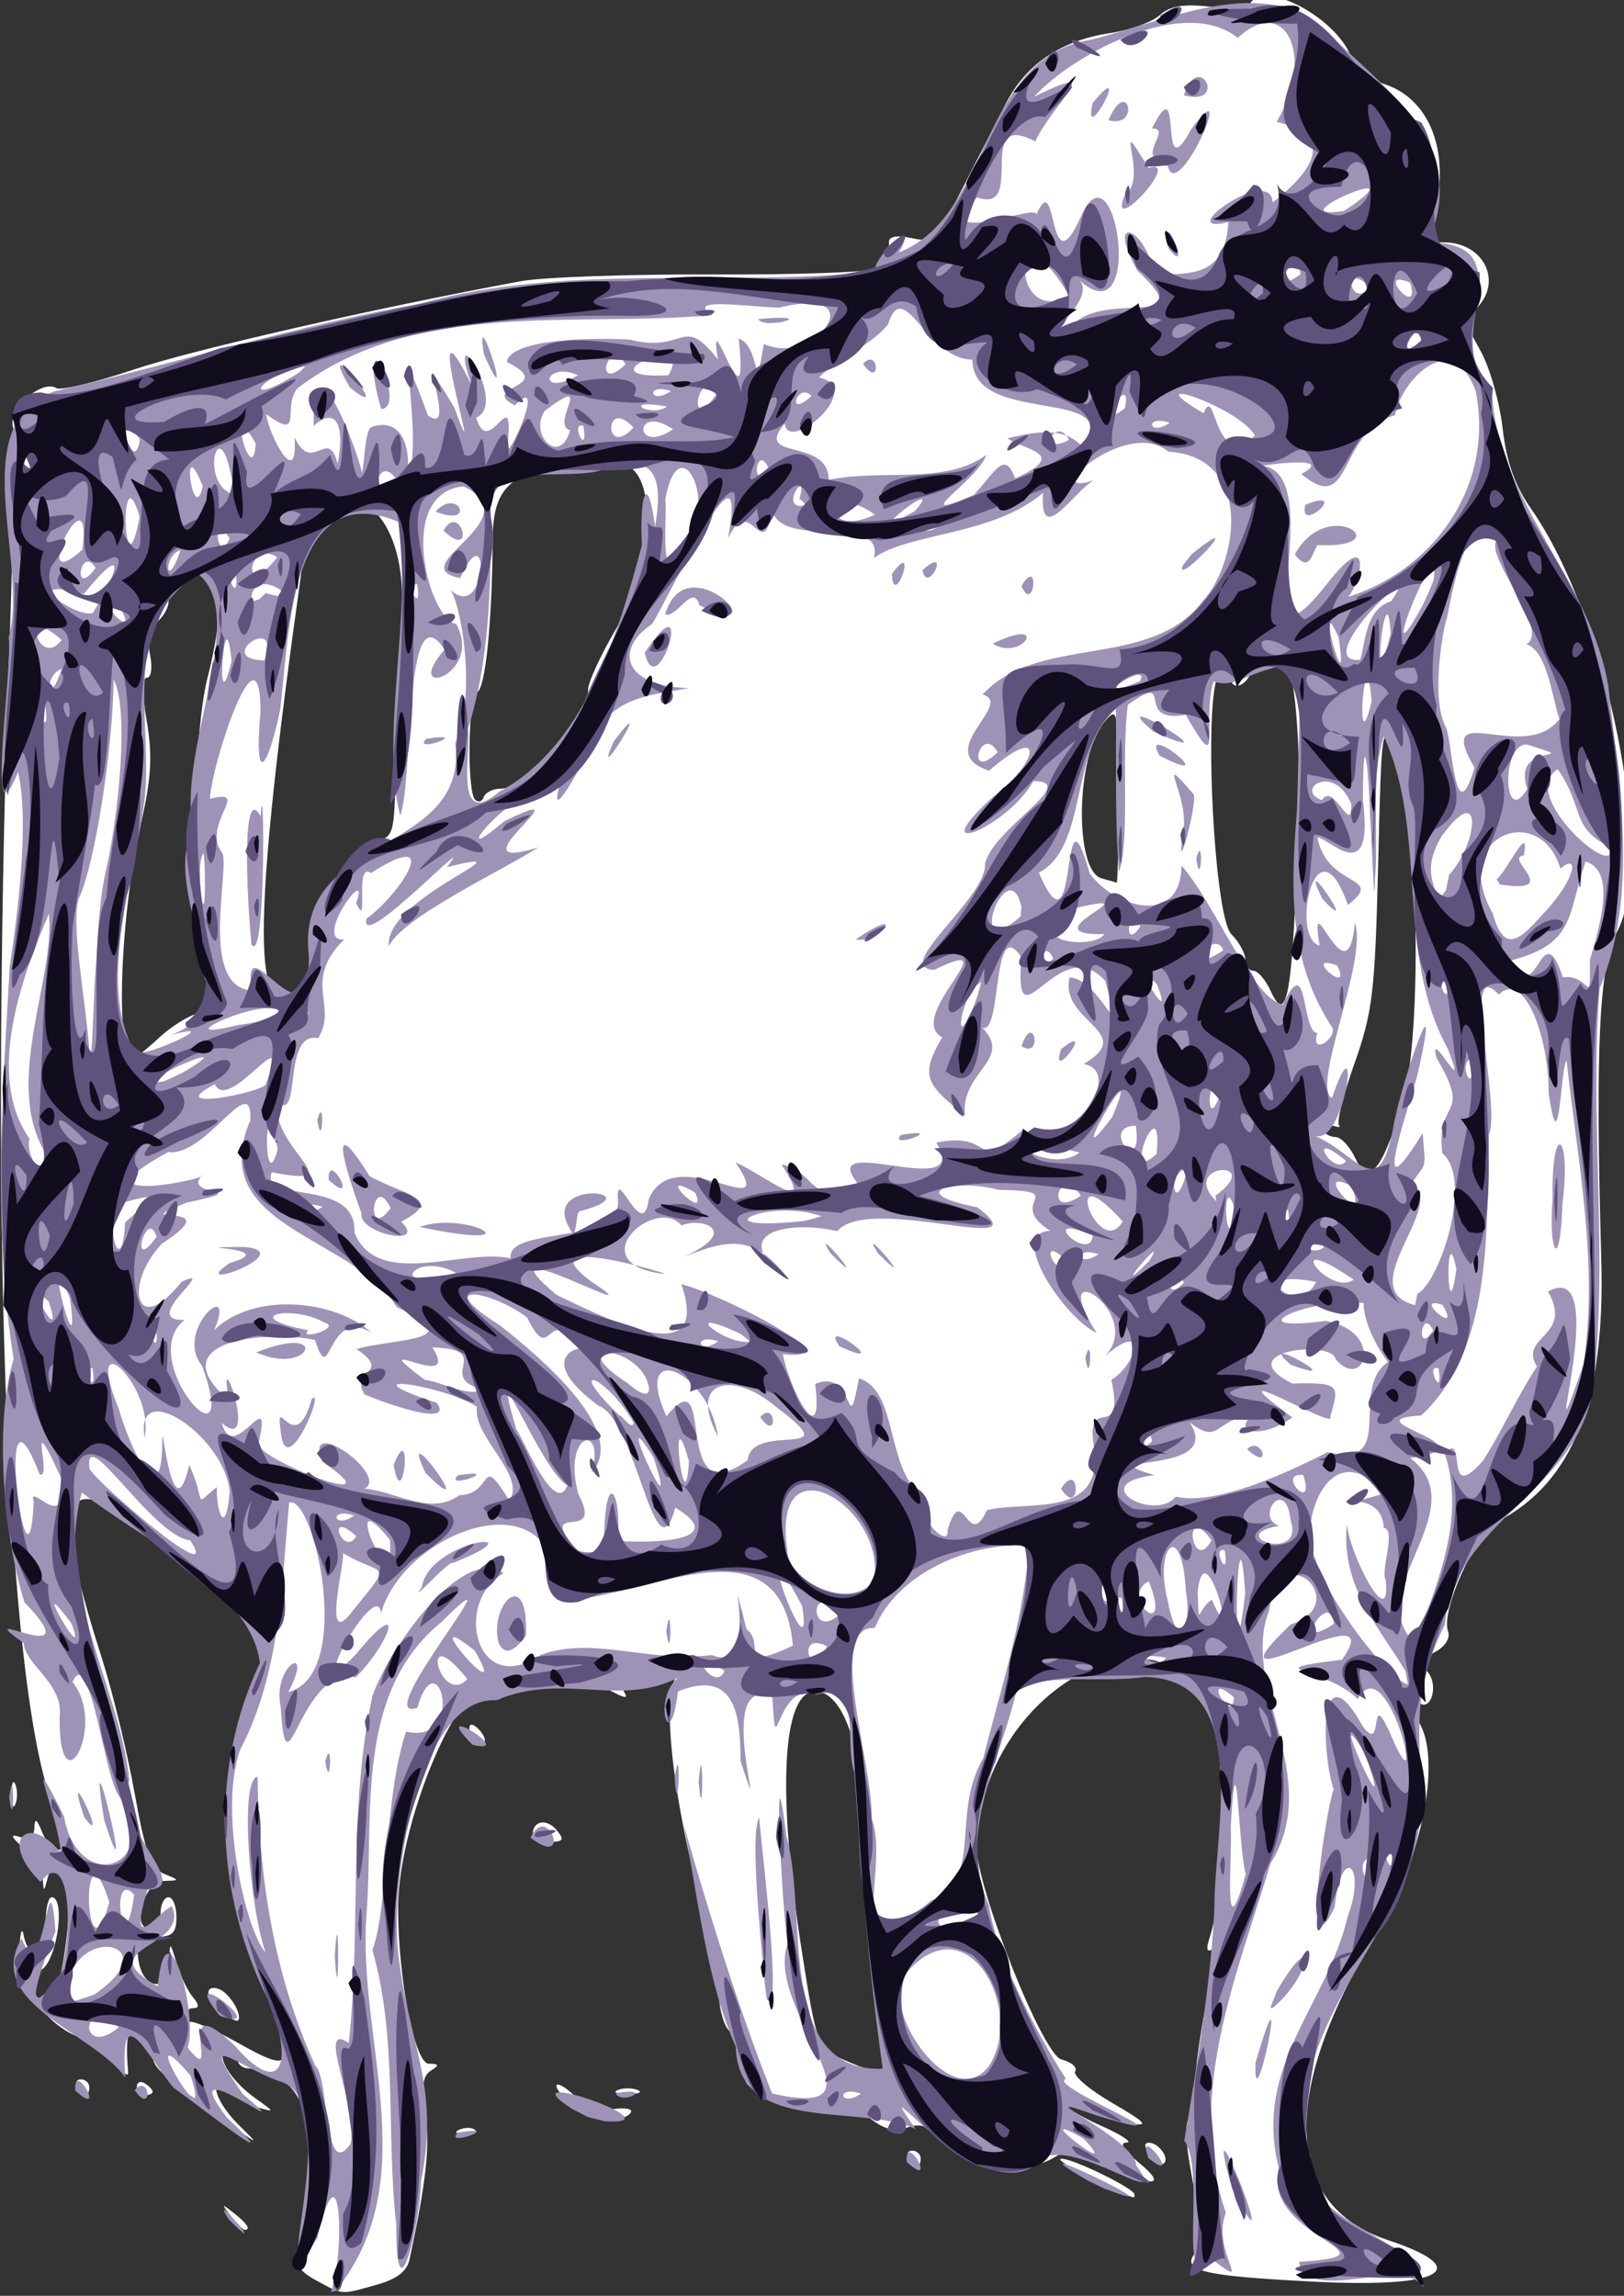
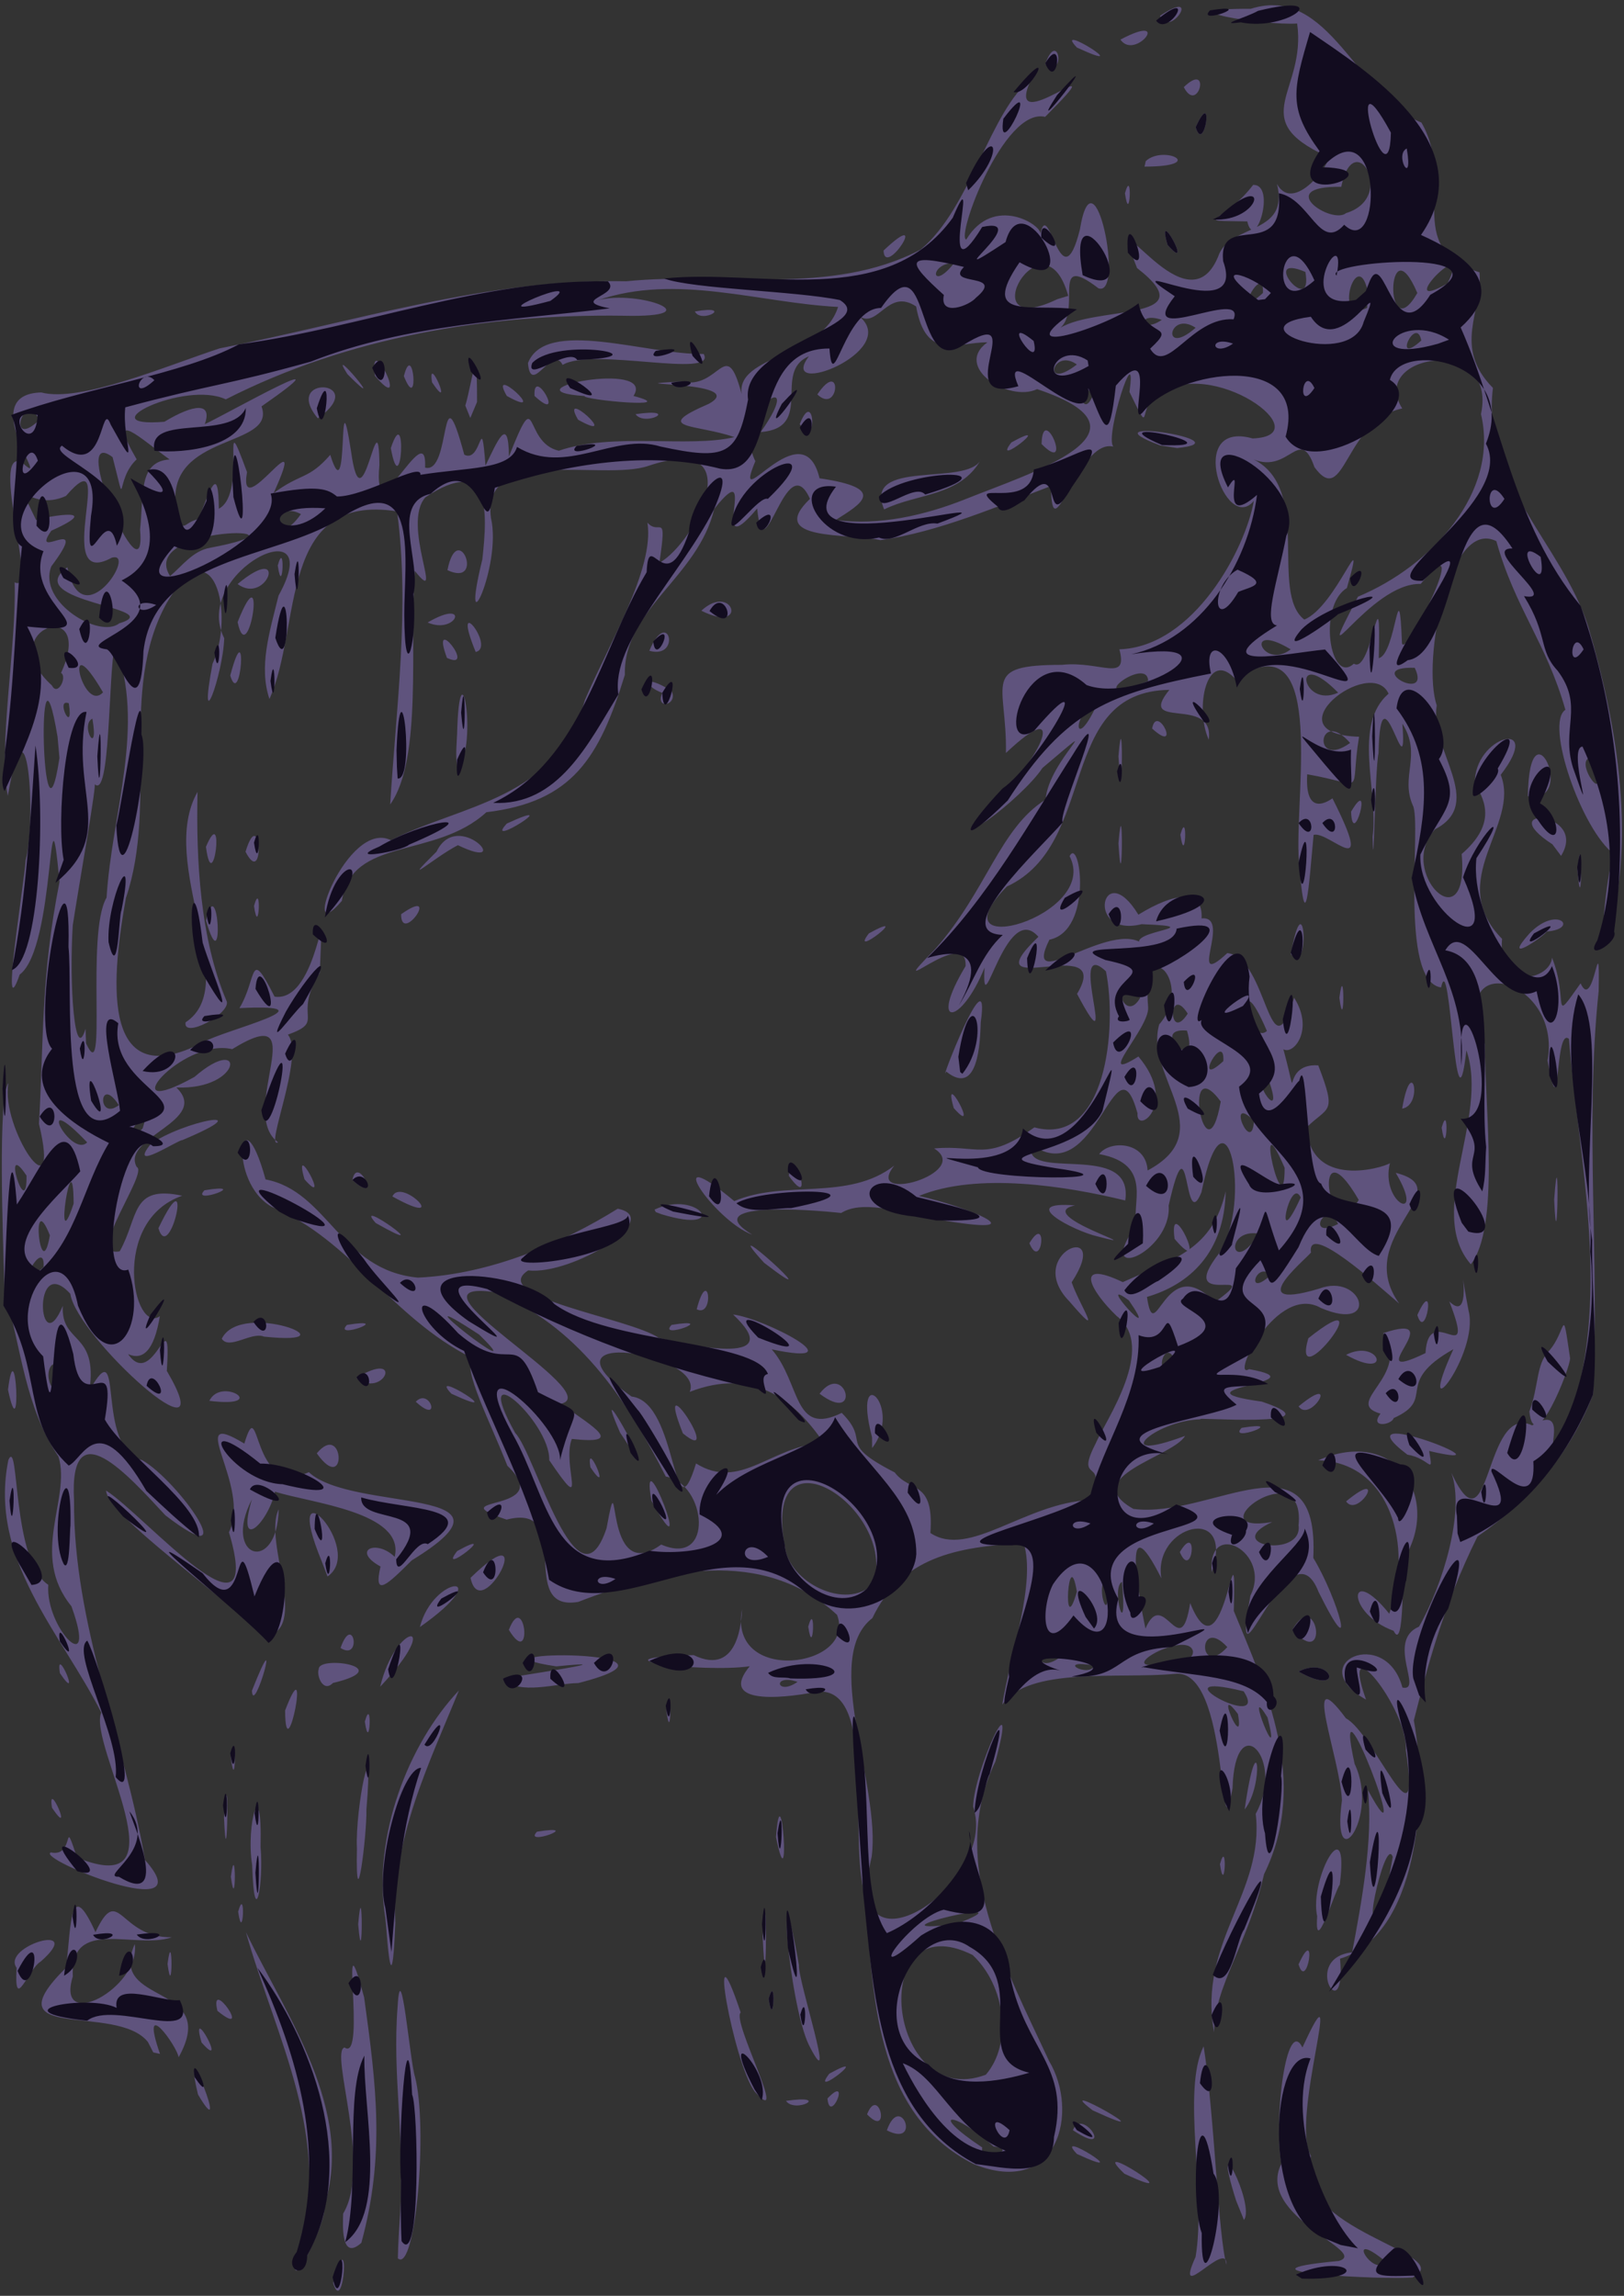
<svg xmlns="http://www.w3.org/2000/svg" version="1.0" viewBox="0 0 205.11 289.92">
  <rect x="0" y="0" width="205.11" height="289.92" fill="#333333" stroke="none" />
  <g transform="translate(-233.7 -304.86)">
-     <path d="m273.64 592.84c-2.15-1.17-2.71-2.07-2.32-3.71 3.53-14.72 1.37-22.6-6.34-23.08-0.82-0.05-1.39-0.66-1.25-1.35 0.14-0.68-0.2-1.25-0.75-1.25-2.53 0-0.8 3.69 3 6.4 2.5 1.79 2.5 1.79 0 1.05-1.37-0.41-3.04-1.46-3.71-2.34-1.12-1.46-1.23-1.45-1.26 0.1-0.02 0.94 1.21 2.93 2.72 4.42 2.75 2.72 2.75 2.72-0.75 0.22-8.85-6.31-10-7.33-10-8.91 0-0.93-0.67-2.25-1.5-2.94-1.51-1.25-2.02 0.33-1.6 5 0.07 0.83-0.57 0.27-1.42-1.25-0.85-1.51-2.14-2.75-2.86-2.75-4.35 0-9.62-5.97-9.48-10.75 0.07-2.61 0.33-3.71 0.57-2.44 0.64 3.34 2.79 2.07 2.78-1.65 0-1.74 0.33-3.16 0.75-3.16 1.78 0 0.73 7.78-1.23 9.13-1.45 1-1.74 1.78-1.05 2.87 2.12 3.31 3.75-0.42 4.47-10.25 0.41-5.65-1.56-8.52-2.74-4-0.42 1.6-0.47 1.59-0.57-0.09-0.07-1.01-1.13-2.73-2.37-3.83-1.7-1.51-1.82-1.86-0.5-1.44 1.19 0.37 1.77 0 1.81-1.17 0.05-1.28 0.3-1.14 0.97 0.53 0.5 1.24 1.37 2.25 1.94 2.25 1.39 0 1.3-1.11-0.4-5.19-6.15-14.7-8.35-75.42-5.49-151.65 0.23-6.24 0.14-11.52-0.2-11.73s-0.26-2.31 0.18-4.65c0.45-2.35 0.57-5.25 0.29-6.45-0.56-2.32 3.65-6.06 5.52-4.9 0.53 0.32 4.94-0.74 9.8-2.37 7.49-2.5 30.29-7.71 48.83-11.14 2.75-0.51 13.64-0.89 24.2-0.85 10.56 0.05 19.87-0.28 20.68-0.74 1.44-0.81 1.62-1.18 1.62-3.41 0-0.66 1.09-0.84 2.87-0.44 2.72 0.59 3.05 0.28 6.25-5.98 1.86-3.64 4.38-8.56 5.6-10.95 2.59-5.06 6.96-8.02 13.25-8.97 2.47-0.37 5.27-1.38 6.23-2.26 1.27-1.15 2.99-1.44 6.29-1.07 2.5 0.28 4.79 0.12 5.09-0.37 1.93-3.13 11.29 1.98 12.9 7.04 0.34 1.08 2.18 2.48 4.09 3.11 6.13 2.02 8.59 9.39 5.92 17.72-0.61 1.9-0.36 2.26 1.64 2.27 4.85 0.03 7.33 4.71 4.29 8.08-1.69 1.86-1.68 2.1 0.32 5.67 1.14 2.06 2.38 6.43 2.76 9.73 0.48 4.25 1.54 7.23 3.62 10.2 9.59 13.73 15.77 44.22 10.82 53.4-2.26 4.19-2.75 14.48-1.98 41.4 0.51 17.77-3.56 28.08-13.05 33.04-2.8 1.46-7.28 11.34-6.3 13.89 0.31 0.82-0.36 1.91-1.6 2.57-1.7 0.91-1.9 1.43-0.96 2.56 1.34 1.62 0.48 4.89-1.04 3.95-1.31-0.81-1.28 0.12 0.08 2.67 2.64 4.92 0.12 17.15-5.35 26.08-12.47 20.36-12.01 34.62 1.26 39.03 11.07 3.68 6.92 6.07-9.16 5.26-14.48-0.73-17.06-1.37-15.08-3.76 0.74-0.89 0.77-2.84 0.1-6.29-1.58-8.09-1.68-9.93-0.63-11.23 0.55-0.68 0.77-1.83 0.5-2.54-0.55-1.42 1.53-14.08 2.81-17.14 0.6-1.43 0.47-1.71-0.48-1.13-0.96 0.6-1.09 0.22-0.5-1.58 1.73-5.37 2.05-20.92 0.53-26.54-4.77-17.7-29.43-5.27-30.03 15.14-0.15 4.99 8.34 26.41 10.7 27 1.28 0.32 2.06 1 1.75 1.51-0.32 0.52 1.8 2.31 4.71 4 4.17 2.42 4.68 2.97 2.44 2.59-1.56-0.26-3.36-0.88-4-1.37-1.86-1.44-4.66-2.22-4.66-1.3 0 0.46 2.14 1.78 4.75 2.93 2.61 1.16 4.08 2.12 3.25 2.14-0.95 0.02-0.4 0.94 1.5 2.49 3.75 3.08 1.97 3.22-4.01 0.32-3.77-1.84-4.9-2.01-6.51-1-3.6 2.25-9.59 1.49-13.19-1.66-2.54-2.22-3.79-2.69-5.48-2.05-1.57 0.58-2.88 0.26-4.65-1.13-1.78-1.4-4.04-1.95-8.07-1.95-3.07 0-5.59-0.45-5.59-1s-0.56-1-1.25-1c-0.71 0-1.3-1.35-1.36-3.1-0.06-1.71-0.7-3.47-1.42-3.91-0.71-0.45-1.37-2.54-1.47-4.65-0.09-2.11-0.95-6.75-1.91-10.3-4.28-15.79-5.57-29.63-2.84-30.35 1.32-0.34 1.19-0.48-0.5-0.57-1.24-0.06-2.25 0.33-2.25 0.88s-1.15 1-2.56 1c-1.6 0-2.3 0.41-1.88 1.1 0.5 0.8 0.12 0.8-1.37 0-2.93-1.56-14.19-1.44-14.2 0.15-0.02 1-0.18 1-0.81 0-3.08-4.84-12.18 15.41-12.18 27.11 0 8.97 2.1 19.64 3.87 19.66 1.32 0.01 1.37 0.18 0.25 0.89-1.03 0.65-1.2 2.06-0.68 5.51 0.6 4 0.13 8.35-1.99 18.29-0.32 1.53-1.61 2.52-4.21 3.24-4.56 1.27-4.13 1.3-7.58-0.56zm-6.51-37.32c-6.04-15.8-6.4-24.07-1.65-37.25 2.27-6.3 2.4-7.29 1.05-8.05-0.84-0.47-6.15-4.84-11.79-9.7-13.12-11.31-15.13-7.99-8.21 13.63 1.37 4.29 3.25 12.01 4.17 17.16 1.37 7.6 2.07 9.51 3.73 10.19 2.03 0.82 2.03 0.83-0.09 0.89-2.47 0.07-4.14 6.06-1.69 6.06 0.73 0 1.33-0.9 1.33-2s0.45-2 1-2 1 1.13 1 2.5c0 2.02-0.5 2.5-2.57 2.5-2.2 0-2.52 0.39-2.25 2.75 0.45 3.9 3.79 4.4 3.91 0.58 0.08-2.83 0.08-2.83 0.93-0.01 0.46 1.55 1.38 3.46 2.03 4.25 0.85 1.02 0.87 1.43 0.07 1.43-0.61 0-1.12 0.53-1.12 1.17s0.26 0.91 0.57 0.6 3.12 0.88 6.25 2.64c7.02 3.97 7.36 3.23 3.33-7.34zm-5.4 3.49c-2.1-1.53-2.34-3.72-0.33-2.95 1.32 0.51 2.99 3.32 2.35 3.96-0.15 0.15-1.06-0.31-2.02-1.01zm83.64 3.69c-0.26-2.06-0.97-6.45-1.56-9.75-0.6-3.3-1-8.02-0.91-10.5 0.55-14.03-2.04-24-6.24-24s-4.85 12.74-1.66 33c1.84 11.75 1.98 12.1 5.33 13.55 4.97 2.17 5.58 1.89 5.04-2.3zm65.4-118.25c2.76-8.87 2.07-39.64-1.01-45.48-1.5-2.83-1.6-2.08-2 15-0.39 16.11-0.7 18.74-2.99 25.18-1.41 3.96-2.29 7.47-1.95 7.81 0.33 0.33-0.25 0.27-1.28-0.12-1.31-0.51-1.67-0.37-1.16 0.44 0.39 0.65 1.29 1.17 2 1.17 0.7 0 1.84 1.24 2.53 2.74 1.6 3.52 3.28 1.59 5.86-6.74zm-157-8.53c1.49-1.39 3.72-2.79 4.96-3.11 2.68-0.68 2.62-0.22 0.62-4.98-1.77-4.2-1.38-29.94 0.56-37.38 1.77-6.79 2.18-14 0.8-14-1.94 0-5.73 2.94-5.73 4.44 0 0.72-0.66 1.86-1.46 2.53-0.96 0.8-1.26 2.2-0.87 4.12 0.32 1.62 0.15 2.91-0.39 2.91-0.63 0-0.64 1.96-0.02 5.53 0.73 4.27 0.57 7.15-0.71 12.75-2.72 11.86-3.32 29.72-0.99 29.72 0.29 0 1.75-1.14 3.23-2.53zm143.89-26.91c0.62-19.87-2.25-28.93-6.04-19.06-0.32 0.83-1.07 1.5-1.67 1.5s-0.81-0.45-0.47-1c0.69-1.12 0.29-1.23-1.67-0.49-2.2 0.84-0.92 30.56 1.42 32.89 0.96 0.96 1.75 2.39 1.75 3.18 0 0.78 0.46 1.42 1.02 1.42s1.55 1.15 2.18 2.55c2.11 4.62 2.81 0.34 3.48-20.99zm-125.88 20.24c0.66-0.66 1.2-2.52 1.2-4.15 0-4.96 4.69-13.33 7.82-13.96 2.67-0.53 2.7-0.63 2.86-9.36 0.09-4.86 0.44-13.78 0.78-19.83 0.84-15.24-10.58-19.72-12.66-4.96-6.35 45.17-6.35 58.62 0 52.26zm103.17-24.05c-0.04-11-0.08-11.2-1.85-9.07-3.53 4.22-3.73 18.74-0.27 19.65 0.91 0.24 1.76 0.49 1.9 0.56 0.14 0.06 0.24-4.95 0.22-11.14zm-77.95-0.75c3.3 0 10.98-8.78 10.98-12.54 0-0.89 1.58-4.31 3.5-7.59 5.12-8.73 5.31-20.87 0.33-20.87-12.71 0-15.83 1.84-15.88 9.36-0.08 10.78-0.93 19.1-2 19.48-1.1 0.38-1.3 12.48-0.22 13.56 0.4 0.4 0.89 0.25 1.08-0.33 0.2-0.59 1.19-1.07 2.21-1.07zm-34.15 180.25c-1.24-1.58-1.21-1.62 0.38-0.37 1.67 1.3 2.2 2.12 1.37 2.12-0.2 0-0.99-0.78-1.75-1.75zm108.63-4.81c-2.75-1.33-4.42-2.42-3.71-2.42 1.47-0.02 9.21 3.77 9.21 4.5 0 0.61 0.39 0.75-5.5-2.08zm-23-2.44c-0.34-0.55-0.14-1 0.44-1s1.06 0.45 1.06 1-0.2 1-0.44 1-0.72-0.45-1.06-1zm30.52-0.47c-0.79-0.95-0.86-1.53-0.2-1.53 1.21 0 2.62 1.9 1.92 2.59-0.25 0.26-1.02-0.22-1.72-1.06zm-87.21-3.21c0.72-0.29 1.59-0.25 1.92 0.08s-0.26 0.57-1.31 0.52c-1.17-0.04-1.4-0.28-0.61-0.6zm14.44-2.99c-1.24-0.86-2.25-1.98-2.25-2.49 0-0.5 1.01 0.03 2.25 1.19 1.48 1.39 3.18 1.98 4.95 1.72 1.48-0.21 2.47-0.02 2.19 0.43-0.81 1.32-4.7 0.85-7.14-0.85zm-62.75-2.33c-0.34-0.55-0.14-1 0.44-1s1.06 0.45 1.06 1-0.2 1-0.44 1-0.72-0.45-1.06-1zm7.5-0.06c0-0.58 0.45-0.78 1-0.44s1 0.82 1 1.06c0 0.25-0.45 0.44-1 0.44s-1-0.47-1-1.06zm60.75 0.4c0.69-0.28 1.81-0.28 2.5 0s0.13 0.51-1.25 0.51c-1.37 0-1.94-0.23-1.25-0.51zm-10.75-32.28c0-1.73 1.76-2.05 3.01-0.55 1.03 1.24 0.88 1.49-0.89 1.49-1.16 0-2.12-0.42-2.12-0.94zm-65.84-5.06c0-1.37 0.23-1.93 0.5-1.25 0.28 0.69 0.28 1.82 0 2.5-0.27 0.69-0.5 0.13-0.5-1.25zm58.51-6.66c-0.37-0.37-0.67-1.13-0.67-1.7 0-0.63 0.47-0.57 1.18 0.15 0.65 0.65 0.95 1.41 0.67 1.7-0.28 0.28-0.82 0.21-1.18-0.15z" fill="#fff" />
-     <path d="m275.49 594.3c1.81-4.84 1.31-19.77-1.73-6.78-6.86 10.7 4.11-17.65-4.88-19.87-5.59-2.06-10.32-6.69-4.5 1.66 8.58 7.25-9.46-6.65-1.99 2.99 8.4 7.95-3.43-1.45-6.74-3.77-3.21-3.75-6.9-11.87-6.12-1.31-4.09-5.76-17.92-9.29-13.11-17.56 2.92 7.32 3.39-12.17 4.29-0.93-1.47 3.81-5.04 13.12 0.61 5.51 1.75-5.78 1.14-16.37-2.5-11.72-5.39-5.29-1.53-8.8 2.54-3.7-0.13-4.11-5.05-15.52 0.42-4.59 1.76 10.09 12.75 6.51 6.85-2.72-1.84-2.9-3.62-19.07-5.77-14.25 4.44 5.51-1.75 16.53-1.63 4.4 0.57-4.16-4.44-6.63-4.52-9.31-7.61-5.35 8.92 4 0.07-5.16-2.77-8.89-3.74-22.93-1.36-30.73-2.63-16.29-1.43-33.11-0.49-49.56 1.16-7.66 2.44-18.55 1.05-24.54-4.21 10.28-0.62-13.28-1.18-16.99 2.62-9.75-5.74-26.89 5.78-31.09 15.31-3.54 30.49-8.28 46.05-11.05 18.77-5.21 38.35-2.1 57.46-4.05 0.42-2.77 5.68-6.51 3.12-2.44 11.89-4.64 9.98-24.52 24.19-26.85 10.05-2.4 23.13-9.27 31.25 0.28 7.07 6.79 16.61 13.68 11.39 25.28 12.85 0.15 1.12 12.28 8.07 18.57 0.54 14.12 12.51 23.94 14.74 37.6 1.33 12.7 3.9 25.98-1.12 38.1-1.33 16.83 1.19 33.84-0.86 50.56-1.9 12.89-17.56 16.69-18.68 29.73-4.15 8.43-3.19 12.24-2.99 22.96-0.57 15.27-16.57 25.93-14.41 41.87-2.12 11.66 12.95 10.96 14.72 18.89-2.61-4.17-14.45 2.28-15.76-3.23 13.83-0.89-4.79-2.91-2.54-11.85-3.26-12.99 6.07-20.51 8.71-31.79 2.44-6.46-0.85-9.22-1.65-1.15-4.24 8.95-1.26-11.56-0.14-14.9-1.56-4.82-1.92-18.01 3.69-7.95 2.94 4 0.37-6.51 4.03 2.21 3.97 8.52-0.97-12.27-4.67-5.65-4.16-4.14-13.32-3.56-1.99-4.97 6.68-9.42-18.75 7.24-6.48-4.45 8.06-2.57-1.22-11.55-2.71-1.78-3.8 9.64 7.03 21 0.16 31.97-4.24 14.17-10.75 29.26-5.64 44.09-1.89 4.91 3.64 9.98-1.51 6.07-4.92 5.18-0.83-11.23-3.74-15.16 1.82-10.67 3.45-21.15 3.81-29.42-0.11-9.19 4.99-28.88-8.81-29.14-5.07 0.76-11.86-0.47-16.12 1.41-1.94 8.99-7.73 18.21-3.57 27.33 1.17 7.72 7.4 18.44 9.76 22.01-2.74 0.82 18.11 8.91 4.03 4.68-10.54-3.74 4.6 2.64 4.84 6.27 5.01 6.7-9.8-5.41-13.1 0.17-7.57 4.58-21.38-14.29-14.77-4.78-6.96-3.29-22.41 0.84-22.71-10.4-3.79-8.44-4.88-19.75-6.61-28.1 3.33 11.53 6.85 22.96 11.19 34.01 15.83 3.64-1.01-10.38 1.96-18.94-0.72-4.48-1.94-28.29-0.15-13.51 2.83 9.68-1.52 29.75 12.17 29.33-1.8-12.45-2.67-24.95-3.6-37.5-1.31-3.56 1.13-11.38-4.76-9.75-5.2-1.93-5.08 9.7-5.57 0.39-7.8-3.58-0.02 20.12-4.03 8-0.01-5.67-0.6-11.72-7.91-8.8-1.04 9.18-3.69-0.53 1.01-2.29-7.76 4.78-15.19-0.34-23.94 3.41-9.49-0.57-13.51 22.13-12.4 31.89 1.34 11.91 5.32 16.77 2.88 28.88-0.12 5.51-3.16 18.05-3.12 5.51-1.3-11.52 0.2-23.63-3.02-34.73 2.1-5.67 1.39-18.91 4.25-27.59 7.72 1.75 4.04-11.98 1.42-3.01-6.37 2.21 13.92-21.61 3.04-10.81-11.04 8.99-8.48 24.47-9.46 37.1-1.11 15.21 6.83 32.15-2.78 45.88l-0.92 1.43-0.79 0.18zm2.48-18.69c1.08-4.47-4.51-15.72-0.22-12.75 1.6-14.53-0.14-29.52 2.99-43.84 2.08-5.99 11.47-19.22 16.55-15.48-6.36 3.62-3.51 15.84 4.68 10.32 6.5-2.46 13.8 1.03 21.63 0 6.63 2.8 1.18-15.47 4.39-3.24 2.38 1.7-1.23 5.42 5.85 2.05-1.6-17.34-20.19-4.96-29.88-5.86 0.92-16.11-19.2-8.84-22.14 1.8-0.36-4.97-10.25 12.67-3.13 5.11 6.24-7.6 4.57-1.84-0.04 2.96-7.13-1.6-8.76 16.06-9.49 3.78-1.16-5.28 4.38-8.41 0.95-1.93 8.4-2.12 3.29-24.98 0.11-23.92-0.97 10.43-1.09 21.41-6.15 31.13-2.88 7.74 0.76 23.14 3.17 25.67-2-5.55-3.33-21.89-1.01-22.18 0.13 12.65 2.06 25.02 7.28 36.48 1.8 1.51 1.01 14.75 4.46 9.9zm-1.99-23.75c0.57-9.21 0.57 9.2 0 0zm-1.2-24.59c0.98-3.54 0.63 4.34 0 0zm21.9-14.94c-1.29-4.7 3.78-10.01 3.45-0.92-0.75 0.98-2.4 3.16-3.45 0.92zm21.18-1.47c0.67-5.12 0.67 5.11 0 0zm-30.9-5.53c0.97-6.18 15.58-7.66 3.9-3.08-0.38-0.45-5.72 5.56-3.9 3.08zm83.61 69.61c-8-4.59 5.51 5.87 0 0zm-112.82-8c-7.73-8.91 3.26 9.66 0 0zm84.68 2.31c-3.25-1.1-2.68 1.86 0 0zm16.22-3.56c4.56-7.17-2.93-21.12-10.86-11.23-2.79 4.49 6.27 17.54 10.86 11.23zm-91.8-9.76c-5.97-12.99-6.48-28.03-0.33-41.07-1.1-9.25-15.24-15.79-22.48-21.52-3.45 12.28 4.69 24.21 6 36.33-2.35 5.88 8.37 13.63 2.27 13.84-2.55 8.72 1.32 2.76 3.1 2.08 2.36 5.35-10.66 5.15-1.79 10.11 1.06-11.19 5.2 3.53 3.78 7.75 4.57 5.69-2.29-8.17 5.96-0.24 6.39 7.37 7.69 1.14 3.49-7.28zm-5.4 3.48c-5.82-7.3 7.02 2.46 0 0zm-12.74 1.45c-5-4.22-5 4.22 0 0zm-3.15-4.1c10.24-6.94-4.12-9.52-3.42 1.1l1.11-0.33 2.31-0.77zm1.95-11.67c-3.71-11.62-3.15 11.22 0 0zm3.13-0.98c-3.21-3.47-1.29 9.7 0 0zm100.7 0.75c6.61-2.57 2.39-10.89 6.55-18 2.12-8.47 5.14-17.54 5.77-26.8-7.04-0.53-16.51 3.25-19.48 10.38-6.25-0.36-0.14 17.38-0.4 24.06 2.48 6.38-4.38 20.33 7.56 10.36zm39.7-3.32c-0.96-3.26-1.11-19.49-1.9-5.97 0.24 3.75-1.06 16.51 1.9 5.97zm-33.33 5.32c-4.92-4.04-9.4 4.51 0 0zm48.66-7.25c-1.64 0.82 0.88 5.12 0 0zm3.02-0.94c-1.8-0.71 0.67 4.27 0 0zm-4-7c-1.8-0.71 0.67 4.27 0 0zm0.75-5.3c-5.67-9.35 4.43 12.79 0 0zm-16.6-7.16c-4.34-3.78-0.14 3.8 0 0zm21.69-3.28c-3.28-5.53-8.19-10.61-7.43-18.57 0.47 4.15 5.63 13.88 4.91 7-0.7-1.13 1.4-6.35-0.25-6.56-0.17-4.99-7.18-2.19 0.11-4.36-7.02-8.06-11.12 4.19-8.74 8.26 1.55 5.25 9.25 15.34 11.69 15.87l-0.29-1.64zm-118.52 0.96c-6.36-8-3.38 3.68 0 0zm32.5-1.03c-5.47-3.68-1.19 3.02 0 0zm-31.56-2.56c-8.23-6.57 5.06 8.63 0 0zm44.48-0.56c-4.25-2.09-1.73 5.13 0 0zm42.83 1.45c-5.13-0.88-0.82 1.65 0 0zm31.87-2.83c2.93-7.8 5.84-15.35 3.31-23.08 3-2.75-0.23 6.75 4.82 1.1 2.19-3.32 4.26-7.97 6.85-11.96-2.38-3.87 4.69-3.72 1.4-9.46 8.63-4.74-1.89 27.5 4.49 9.17 1.93-12.74-0.78-25.82-2.14-38.32-0.77 0.57-0.88 13.86-2.27 4.05 0.07-6.71-3-15.64-6.29-12.4-4.93-5.26 0.29 13.65-1.24 17.69-0.35 11.97 0.55 26.95-8.55 35.46-9.54 0.57 9.8 3.86-1.39 5.38 8.44 6.48-6.42 16.8 0.63 23.43l0.38-1.06zm16.96-55.29c-0.16-9.85 2.41-8.2 1.24 0.83-0.29 8.98-1.79 6.06-1.24-0.83zm-187.05 53.84c-5.88-7.98 2.4 6.4 0 0zm148.23-3.87c-0.98-14.84-1.79 15.65 0 0zm-55.96 1.63c-7.39-13.93 1.64 10.37 0 0zm48.46-1.87c-0.46-9.19-4.08-5.72-2.28 1.22 1.34 6.98 3.11 3.09 2.28-1.22zm18.69 4.13c-0.42-4.6-5.61 3.82 0 0zm-123.78-1.82c5.17-6.37 3.68-4.05-1.39-7.14 0.51 0.25-2.94 13.08 1.39 7.14zm61.33 0.69c-3.68-4.89-3.97 3.35 0 0zm39.08-4.26c-3.92 2.06 3.14 7.99 0 0zm7.96 2.32c3.55 8.21-0.84-9.3-1.79-1 0.23 4.92-0.16 2.35 1.79 1zm-11.36-0.19c-1.8-0.71 0.67 4.27 0 0zm-2.02-2.06c-1.64 0.82 0.88 5.12 0 0zm-29.28-0.31c1.5-9.1-13.03-18-10.96-3.74 0.06 4.27 8.48 7.83 10.96 3.74zm44.3-3.63c-1.8-0.71 0.67 4.27 0 0zm-130.66-1.28c-4.81-0.56-13.5-15.14-12.73-9.07 0.94 1.86 16.96 15.53 12.73 9.07zm25.21-0.08c-6.73-8.3 0.74 8.69 0 0zm27.06-0.7c0.29-8.86 2.29-4.72 1.71 0.82 3.33 0.31 14.64 0.29 7.28-4.19-2.55 9.5-4.91-11.21-9.7-12.86-7.29-5.42-3.45-7.24-2.11-7.28-4.66-6.15-3.67 2.72-6.93-3.9-4.97-3.61-12.01-4.37-3.42 1.02 4.95 3.9 16.33 13.4 11.61 18.58 1.79-6.36-3.81-5.1-1.69 2.75 3.45 6.51-5.61 0.5-0.26 7.11 1.59 0.41 4.45 0.51 3.51-2.05zm76.71 0.75c-3.8-5.24-2.46 4.56 0 0zm-108-0.5c-4.03-3.67-1.66 2.78 0 0zm118-2c-0.63-5.74-4.59-0.35-1.45 0.69-7.19 1.21 3.26 4.8 1.45-0.69zm-158.75-2.36c-0.84-2.78 4.49 4.56 3.43-3.05-4.57-9.98-0.96 0.3-2.68-0.4-5.94-15.37-1.48 18.85-0.75 3.45zm115.41 3.61c1.93-6.47 2.55 2.87 4.98-2.56 5.48-1.24 15.07 1.17 13.46-8.31-0.91-6.51 4 0.03 2.25-8.13 3.21-1.91 4.68-7.71-0.73-3.06 5.08-5.48-7.83-13.42-1.13-2.87-3.9-1.74-11.42-12.61-5.87-12.9-5.86-3.71 2.88-4.99-6.51-5.16-5.6-1.53-12.19 0.36-2.68 2.2 8.57 6.55-13.63-1.83-17.7 3.02-5.99-1.43-14.34 0.11-6.12 6.14-4.34-5.91-7.7-5.12-13.33-2.87 7.32-3.28 2.47-5.09-0.21-4-3.34-3.88-12.99 4.86-2.2 6.13 1.55 0.23-17.75-5.49-9.3 0.89 9.67 6.4-15.15-7.42-4.32 1.73 8.04 3.91 19.45 9.35 15.79-1.34 5.17 1.33 22 9.9 12.82 8.84 0.87 4.58 5.17 12.66 4.09 3.77 5.12-2.21 3.89 7.73 5.54-0.71 5.06 1.66 3.2 11.28 8.16 15.14-1.72 1.39 3.3 6.79 3.01 4.05zm14.34-5.25c2.48-3.9 2.48 3.89 0 0zm3.07-16.59c0.98-3.54 0.63 4.34 0 0zm-31.07-1.41c-2.8-4.05 7.37 3.42 0 0zm-1.13-11.75c-2.84-4.46 5.69 5.71 0 0zm6 0c-2.84-4.46 5.69 5.71 0 0zm-81.87 30.15c-0.56-6.97-12.02-14.68-10.75-6.88 1.31-6.56-7.98-15.13-3.25-3.59 1.4 4.99 5.53 13.75 5.48 3.97-0.04-3.33 1.28 12.27 3.41 3.1 2.31 5.08 0.34 5.26 3.49 2.8-0.09 3.2 1.13 6.4 1.62 0.6zm15.72 2.99c-3.25-1.1-2.68 1.86 0 0zm13.28-2.57c4.5-0.14 2.43-5.61 6.31 0.66 2.24-3.16-4.71-8.08-4.07-11.82-4.59-2.9-17.12-4.48-5.08-0.5 2.72 3.84-10.86-1.63-9.16-1.16-1.89-2.9 3.6-2.6-1-5.64 4.71-1.36 14.8-0.94 5.09-5.3-5.43-9.03-24.32-10.02-18.48-23.6 0.26-6.52-5.57 4.67-10.38 4.03-12.95 7 5.12 3.42 4.32 2.9-2.77 2.83 7.13 1.54-1.92 3.47-8.84 3.38 5.82-0.64-3.18 5.19-4.9 5.14-3.34 12.14 2.47 4.82 4.96-2.29-5.58 5.09 0.39 4.8-6.41 5.02 7.38 20.14 2.2 5.8-3.67-4.46 4.53-11.45 1.53-4.5 5.16-5 15.45-3.7 19.84 0.3-5.74-3.29-5.05 7.42-7.1 0.95-5.68-1.27-19.92-0.1-10.87 7.62-1.63-8.64 4.02 7.12-0.9 2.85 1.44 5.68 6.62-5.82 4.57 2.83 1.48 2.42 17.66 8.51 8.1 2.06-2.49-6.21 8.66 1.85 5.32 3.41 3.84 0.26 8.35 3.53 12 0.83zm-4.27-2.82c-3.86-8.11 7.42 7.43 0 0zm-4.02-1c2.49-6.32 1.16 6.74 0 0zm8.1 1.31c6.15-1-1.86 1.94 0 0zm-22.34-5.39c-0.82-5.6 1.73 3.5 3.9-4.27 1.8-1.6-3.22 10.62-3.9 4.27zm-3.11-10.14c9.56-3.84 6.84 3.11 0 0zm-3.36-11.28c7.12-2.04-7.39-1.94 1.7-2.04 7.5 0.55-7.57 6.04-1.7 2.04zm119.5 29.5c4.65 1.06 12.48-2.22 19.17-5.61 8.96 2.19 2.54-7.89 7.62-11.39-3.04-4.07-3.23-7.55-3.01-7.44-7.44-0.71-16.46 3.82-4.85 2.24 7.62 1.43 4.78 9.06 1.23 4.81-0.44-2.46-13.54-0.99-5.46 3.11 6.5-0.22 5.77 0.46 4.8 4.24 0.92 1.78-16.01-8.25-4.79 0.04-4.26 3.05-8.01 1.63-4.62-0.48-5.55 0.8-4.44 4.08-8.36 1.09 4.55 6.79-13.57 3.99-4.43 6.67-8.83 1.07-0.02 6 2.7 2.72zm9-5.99c1.82-1.88 3.32 3.06 0 0zm5.5-10.67c-4.97-4.3 8.17 3.03 0 0zm-91.35 15.24c-3.38-1.88-10.11-19.54-6.45-7.08 0.8 1.02 4.89 11.11 6.45 7.08zm92.95-1.31c-3.62-0.42 1.59 5.12 0 0zm-82.06-2.18c-5.75-9.31 3.73 11.39 0 0zm4.46 0.41c-2.67-9.4-0.48 9.12 0 0zm7.41-0.11c0.59-5.03 13.02 0.28 3.64-6.69-5.29-4.58-11.3-3.62-7.38 3.69-1.28-8.49-10.93-12.32-6.51-2.54 6.52-7.98 0.34 12.8 10.25 5.54zm1.59-5.45c2.03-2.2 2.26 3.34 0 0zm49.5 3.06c-0.64-3.31-3.78 3.42 0 0zm-65.5-2.37c-3.65-6.21-8.87-7.69-1.71-0.81-0.03-0.47 1.59 2.05 1.71 0.81zm-19-4.17c-6.2-1.53 1.73-5.05-6.41-5.31 3.89 6.05-9.37-2.26-0.96 4.1 2.11 0.22 5.6 2.28 7.37 1.21zm20.96-0.21c-0.92-5.43-11.38-6.15-2.62-0.52 0.13 0.13 2.71 2.41 2.62 0.52zm-70.28-2.44c-1.8-0.71 0.67 4.27 0 0zm170 0c-1.8-0.71 0.67 4.27 0 0zm-162-5c-1.8-0.71 0.67 4.27 0 0zm71.04 1.58c-3.25-1.1-2.68 1.86 0 0zm2.83-0.93c-8.23-3.87-2.08 1.49 1.22 0.97l-1.22-0.97zm87.45-0.46c-1.5-3.16-2.26 3.43 0 0zm-172.16-4.03c-3.82-9.14 1.46 10.97 0 0zm32.25 3.1c-4.34-2.48-11.17-0.76-2.18 0.91-1.31 1.41 4.13-0.29 2.18-0.91zm-34.97-2.75c-3.55-3.16 2.23 6.48 0 0zm176.06 0.46c-4.09-1.35 2.61 4.32 0 0zm-3.18-1.4c2.66-1.23 7.19-14.31 3.15-17.77-0.81-7.14 3.85-4.19-0.72-12.01-1.19-4.4 4.37 6.24 1.37-1.25-6.66-12.18-2.39-27.05-8.03-39.36-1.7 5.02-0.63 12.16-1.12 18.03-0.07 5.63-0.43-5.98-0.63-8.16-0.19-6.53-0.89-11.57-0.89-1.72 1.44 11.27-4.46 4.54-5.76 4.6 1.26 6.54 8.72 4.74 3.86 8.54-4.03-11.48-7.35 4.14-3.58 5.13-1.43-8.87 3.54 7.45 4.46-2.88 1.67 4.8-5.56 20.61-2.9 22.13 3.84-11.15 1.68 6.48-2.28 4.72 5.51 2.21 8.3 9.13 10.15-1.68 1.04-5.35 6.2-20.39 2.93-5.94-1.35 4.99-6.11 18.38 0.66 7.32 0.43 5.26 0.42 3.4-1.38 6.4 4.68 2.57-7.65 13.33 0.43 15.34l0.28-1.44zm-12.02-49.91c-3.45-7.04 5.26 5.7 0 0zm-0.76 48.41c-9.58-1.89-2.22 4.67 0 0zm-16.72 0.12c-1.52-3.81-3.06 3.16 0 0zm21.46-0.4c-9.65-6.64-3.15 2.25 0 0zm12.97-1.35c-1.45-7.13-1.21 8.95 0 0zm-126.35 0.5c-5.36-2.96-9.07 2.77 0 0zm87.54-1.5c2.84-4.46-5.68 5.71 0 0zm-80.64-0.35c-0.54-4.11 14.04-1.57 13.56-7.36-0.36-4.8 3.14 5.62 3.88-0.09 3.21-7.73 16.56 3.7 10.97-4.67 3.72 1.67 10.35 7.12 5.79 0.26 4.58 0.95 3.23 5.33 10.03 2.88-6.72-7.66 14.44 2.29 9.53-5.63 7.69-1.53 4.25 4.07 10.99-1.65 5.68 3.82 13.02-7.31 7.64-8.28 6.87-4.04-3.13-5.31-1.79-10.92 3.9 0.13 7.12 10.12 4.5 0.44-5.88-6.63-11.62 9.16-10.58-2.98-3.81-5.74-2.39 10.12-4.99 8.85 4.09 4.05-2.81 5.58-2.14 11.19-4.47-3.85-6.01-4.73-2.87-9.94-4.86-2.61 8.83-13.32-1.03-8.52-5.43-0.28 6.66-9.04 6.43-13.38 0.89-4.41 12.17-10.44 6.1-10.46-3.1 5.7-14.37 10.45-5.07 1.96 5.49-3.99 6.96-9.69-0.53-3.28-7.33-2.39 3.35-8.45-0.81-9.61 7.05-7.72 21.19-3.01 27.85-11.86 4.22-4.57 6.65-18.09-4.4-18.82-5.26-4.43-16.72 6.06-9.4 3.62-2.47 1.34-6.9 8.62-6.41 1.59-6.44 5.46-16.84 4.99-21.38 8.22 1.53-5.64-11.52-1.03-12.83-5.98-1.21 6.96-2.78-2.45-5.57 3.48 2.64-14.61-7.09 6.84-9.61 10.85-4.6 3.01-3.92 7.84 4.67 8.09-5.55 1.02-10.76 1.08-13.05 8.63-2.61 5.06-4.34 7.28-3.3 3.7-5.48-0.81-15.25 11.55-6.99 4.48 11.4-5.62-7.45 6.93 4.31 3.3-3.95 2.6-17.36 8.91-18.87 12.49-0.73-6.14 19.09-12.91 7.31-9.99 4.51-5.66-11.19 11.15-10.14 6.5 3.98-2.76 10.08-11.83 0.58-5.77-2.23-1.49-0.15 7.52-1.89 3.8 1.99-5.4-5.63 4.88-1.53 4.61-5.36 5.35-0.7 8.33-3.27 12.46-4.59-0.95-2.02 10.7-5.16 8.08-0.79 5.95 9.74 10.92-0.7 8.84-1.51 4.1 10.78 0.57 10.45 7.63 2.94 7.2 13.66 1.94 19.72 3.24zm-18.82-5.65c-2.11-5.73-4.43-13.45 1.01-4.72 4.52 2.48 9.57 2.83 3.99 5.75 3.39 3.29-5.43 1.52-5-1.03zm3.67-0.69c-2.29-4.79-3.3 4.51 0 0zm3.67 2.38c5.97-2.16 15.32 3.23 0 0zm18.86 0.06c-3.54-6.29 10.95-4.49 1.31-2.03-0.53 0.25-0.25 4.22-1.31 2.03zm-30.36-6c-0.22-4.04 4.1 3.76 0 0zm72.31-5.69c6.15-1-1.86 1.94 0 0zm-73.74-1.9c0.98-3.54 0.63 4.34 0 0zm93.95-8.94c4.68-3.69-1.64 4.73 0 0zm-5.02-0.36c1.6-4.56 2.76 1.73 0 0zm-20.92-13.48c6.79-4.61 2.97 0.62 0 0zm-30.57-25.01c5.82-7.63-3.18 7.03 0 0zm3.91-11.19c6.66-10.02 1.6 7 0 0zm43.95-1.14c7.37-3.63 3.8 2.35 0 0zm-41.37-3.71c2.73-9.22 14.73 3.87 4.34-1.13-0.82-2.94-2.85 1.67-4.34 1.13zm45-3.58c2.39-4 1.59 3.72 0 0zm-16.37-1.5c3.48-4.85 0.25 4.74 0 0zm3.87-0.5c3.77-3.43 0.63 3.3 0 0zm33.98-2c7.86-6.34-2.33 4.46-1.1 1.39 0.37-0.47 0.74-0.93 1.1-1.39zm-15.98 89c-3.78-3.43-0.64 3.3 0 0zm-118.71-4.63c3.13-2.85 5.39-4.2-0.84-2.31-1.83 3.43 0.53 9.46 0.84 2.31zm122.93 4.02c-3.25-1.1-2.68 1.86 0 0zm-118.95-2.21c-1.23-3.92-3.63 5.08 0 0zm147.48 1.15c-5.13-0.88-0.82 1.65 0 0zm-29.25-1.33c-7.55-3.2-0.19 3.71 0 0zm3.79-1.75c-8.27-9.2-3.02 5.13 0 0zm-38.05-0.66c-6.3-2.3-15.22 1.69-3.82 0.75l1.74-0.17 2.08-0.58zm52.24-0.84c-1.85-5.77-1.13 7.38 0 0zm6.7 0.06c-1.8-0.71 0.67 4.27 0 0zm-121.96-0.42c-3.25-1.1-2.68 1.86 0 0zm129.97-2.6c-5.5-2.85 2.49 6.09 0 0zm-82.91 0.81c-5.67-3.31 1.93 4.13 0 0zm48.72 0.4c-2.68-4.22-4.79 3.21 0 0zm17 0c6.48-4.73-4.75-4.11 0.12 0.7l-0.12-0.7zm-3.54-3.5c-2.9 0.68-1.44 6.59 0 0zm-144.44-2.24c-5.01-8.91 1.47-21.78 0.65-29.87-3.52 8.24-7.99 20.49-2.45 28.41-0.69 2.64 3 6.64 1.8 1.46zm29.55-0.13c-1.81-9.17-1.82 6.72 0 0zm98.93-0.16c-9.29-1.67-1.07 3.35 2.32 0.57l-2.32-0.57zm12.07 0.75c0.89-9-4.65 4.37 0 0zm23.93 0.88c-5.4-4.45-1.54 2.19 0 0zm-26.56-4.45c-4.69 0.1 1.03 6.8 0 0zm-2.97-1.1c4.48-10.61-6.99 9.34 0 0zm13.53-2.55c-1.22-4.75-1.99 4.97 0 0zm-120.47-1.53c3.65-9.16-4.6 3.83-6.41-0.04-6.74 3.49 5.58 1.13 6.41 0.04zm-10.48-1.5c9-5.36-8.08 2.09-2.32 1.08l2.32-1.08zm162.61-1.72c-1.64 0.82 0.88 5.12 0 0zm-172.37-23.42c1.68-7.18 3.06-20.76 1.05-24.52-0.06 8.47-2.33 23.33-4.41 27.69-1.06 3.37 1.05 13.53 1.39 19.86 0.35 0.99 0.47-7.65 0.72-10.43 0.32-4.2 0.37-8.47 1.25-12.6zm4.71 22.56c1.95-0.11 10.34-4.05 3.42-2.14 10.92-3.72-1.45-17.11 2.95-26.25-2.03-9.81 7.19-26.81 0.64-32.02-9.87 6.23-5.79 18.27-6.71 28.04-1.22 10.56-6.66 24.62-0.62 33.42l0.32-1.05zm150.32-3.03c-5.41-8.2-5.42-16.75-4.52-27.53l0.48-18.33c-5.83-0.14-7.91 3.19-11.03 2.05-1.55 5.33 1.32 12.63-3.5 4.22-6.8 1.19-1.08-5.7-7.31-1.27-0.87 6.54 0.31 16.91-1.12 21.14-0.56-6.86-0.3-13.76-0.39-20.64-5.89 5.25-3.49 17.45-9.73 20.7 5.16 12.11 2.59-13.24 6.42 0.08 3.07 4.33 11.52 6.82 11.59-0.97 4.23 4.78 9.01 16.95 12.83 17.54 3.21-7.01 2.28 3.55 4.34 3.59-0.92 2.87 2.22 0.92 1.94-0.58zm-17.25-21.45c0.98-3.54 0.63 4.34 0 0zm-1.61-3.6c0.7-4.41-3.79-10.4 1.28-4.51 0.57 1.05-2.51 12.22-1.28 4.51zm-3.02-9.39c-2.71-4.66 8.54 4.4 0 0zm-0.78-3.04c-7.2-6.14 11.57 5.15 0 0zm-106.66 35.42c-4.38 1.03-2.2 5.19 0 0zm-3.55 0.15c-1.1-2.65-15.72 4.04-5.45 1.51 1.86-0.28 3.78-0.55 5.45-1.51zm88.47-3.95c-2.91 1.68-3.68 10.67-0.44 1.7l0.44-1.7zm22.2 0.32c-4.13-4.58 2.54 6.48 0 0zm-114.3 0.76c-1.49-9.26 7.33 8.2 7.18-4.43-1.86-15.54 20.25-12.49 18.49-26.78 2.92-6.85 0.43-18.7-0.74-19.5 4.77 4.62 5.25-10 1.36-1.37-7.54-1.46 9.16-7.39 0.43-11.58-8.7 0.83-4.34 16.91-0.92 17.38 3.55 6.53-7.12 9.74-1.48 3.23-5.17-7.83-3.89 16.43-5.6 20.98-2.54-9.96 1.45-25.19-0.09-37.05-13.88-5.93-13.92 14.17-15.06 23.62-1.51 7.28-3.37 10.27-2.49 0.17-0.11-11.71-6.2 6.74-6.39 11.13 5.44-1.42-1.28 3.24 1.6 6.9 0.84 2.4-2.96 16.93 3.71 17.3zm-0.07-5.83c-0.64-6.58-1.21-20.55 1.17-16.15 0.42-7.75 0.73 19.22-1.17 16.15zm22.06-25.94c6.15-1-1.86 1.94 0 0zm2.19-26.31c2.16-3.79 4.19 4 0 0zm-1-2.4c2.88-3.18 5.22 2.1 0 0zm127.68 59.21c-1.8-0.71 0.67 4.27 0 0zm18.11-2.54c1.3-4.53 3.34-11.3-0.55-12.48-2.35 6.95-1.21 10.46-9.76 12.59 3.76 6.53 4.1-6.35 6.9 2.04 3.46-0.5 3.47 4.18 3.41-2.15zm-31.91 0.66c-4.75-1.77 2.08 4.16 0 0zm-35.88-0.93c-1.5-3.16-2.26 3.43 0 0zm21.5-1c-1.19-3.03-5.47 3.67 0 0zm-15.02-2.03c-10.12 0.2 6.94-5.8-3.71-3.28-7.61 4.26 2.39 5.34 3.71 3.28zm55.77-2.96c3.69-3.99 4.27-7.4 1.82-5.32-2.55-8.59-14.12-4.2-8.55 5.65 1.58 5.73 3.87 2.8 6.73-0.33zm-6.25-3.97c1.21-0.82 4.3-7.5 3.45-3.01-2.69 0.25 5.09 4.9-3 3.67l-0.45-0.66zm-45 5.96c-1.5-3.16-2.26 3.43 0 0zm-118.28-9.25c-1.26 1.05 0.42 12.88 0.12 1.52l-0.12-1.52zm103.28 6.75c-1.66-7.29-7.42 7.68-0.11 1.23l0.11-1.23zm54-4.01c3.7-4.02 4.36-12.13-0.9-4.93-2.15 3.6-1.41 5.57-0.35 8.04l0.88-1.21 0.37-1.9zm20.27-3.55c-4.95-2.47-3.07-4.76-6.54-9.8-5.22 3.33 7.9 14.47 6.54 9.8zm-32.61-5.4c-2.18-5.32-7.28-1.8-3.7-0.48 1.4-2.49 3.81 4.7 3.7 0.48zm-107.64-1.54c10.83-5.83 15.04-19.89 18.04-31.15-0.33-5.89 0.66-9.8 1.67-2.35 0.89-5.26 0.59-9.54-6.02-7.42-4.17 2.08-15.95-1.49-14.74 5.67 0.04 9.18-0.11 18.51-2.86 27.26 0.38 3.23-1.81 12.85 3.91 7.99zm129.87-0.38c-2.17-6.27 7.79-3.13-0.08-5.61-3.3-0.02-2.92 10.7 0.08 5.61zm-6.67-2.67c-5.26-9.04 6.35-0.3 10.73-6.16-0.85-2.17-1.48-8.67-4.18-9.43 3.06-1.71-4.86-10.54-3.86-12.96-4.13-5.59-6.09 10.34-6.26 9.9-0.41 1.37-2.03 10.06 0.03 13.69 0.81 2.51 1.1 13.1 3.54 4.96zm-60.22-1.95c-2.17-3.79-4.2 4 0 0zm-120.34-6.25c-1.64 0.82 0.88 5.12 0 0zm167.58-0.25c-0.88-9.37-2.16 9.11 0 0zm-165.44-4.03c-2.27 0.66-1.87 5.48 0 0zm136.2 1.53c1.37-2.85-7.61 3.2 0 0zm-114.76-2.5c-0.88-9.37-2.16 9.11 0 0zm146.46-7.58c4.64-6.6-10.65 7.99-3.91 7.4 0.72-2.63 0.76-6.4 3.91-7.4zm-142.31 7.48c2.29-6.19-6.62-0.13 0 0zm135.66-2.95c-3.3-7.19 1.53 10.02 0 0zm6.59-0.47c-0.58-8.95-2.67 11.1 0 0zm-167.87 0.85c-5.27-4.9-2.91 3.81 0 0zm173.3-7.58c0.89-7.32-7.88 14.95-1.4 3.2l0.71-1.53 0.69-1.67zm-165.89 3.53c-3.69-1.41 2.59 4.56 0 0zm-3.46 0.61c3.21-5.22 4.42-9.18-1.14-2.39-8.92-2.4-0.71 3.21 1.14 2.39zm155.66-3.39c7.2-9.36 3.71 2.56 2.2 1.58 11.15-3.17 19.2-13.9 16.8-26.14-3.01-8.42-9.57-1.1-10.2 3-7.41 2.13-5.26 12.91-11.83 7.42 4.67-2.51-5.3-1.02-4.84-1.04 8.48 1.38-2.65 28.32 7.87 15.18zm-3.86-3.96c4.17-7.7 13.47-0.68 2.86-1.21-0.78 1.37-1.04 3.45-2.86 1.21zm1.33-6.29c5.89-2.39-0.96 3.91 0 0zm-131.29 11.14c6.03 1.9-1.96-4.21-1.84 1.11l1.02-0.33 0.82-0.78zm19.12-1.08c-1.8-0.71 0.67 4.27 0 0zm-23.02-2.06c-1.64 0.82 0.88 5.12 0 0zm-17.59-0.03c-1.94-3.1-3.02 4.12 0 0zm22.93-1.35c-3.82-2.51-4.6 5.98 0 0zm-12.2-0.9c-2.27 0.66-1.87 5.48 0 0zm-12.41-0.06c1.47-10.88-7.23 6.58 0 0zm75.75-0.66c4.99-4.55-0.36-15.57-2.13-5.63 0.34 1.17-0.97 12.61 2.13 5.63zm-68.51-3.5c-2.62-8.78-2.07 11.04 0 0zm11.37 2.75c-2.4-4-1.6 3.72 0 0zm89.72-1.61c-3.25-1.1-2.68 1.86 0 0zm39.94-2.64c-1.64 0.82 0.88 5.12 0 0zm-48.16 1.25c-5.98-4.41-7.04 3.22 0 0zm5.05-0.47c4.33-5.02-8.11 4.65 0 0zm-14.58-1.57c1.24-4.34-2.98 1.82 0.87 0.82l-0.87-0.82zm22.03-0.46c2.87-3.16 3.87-5.64 5.21-2.08 6.94-3.15 1.17-3.54-0.96-5.06 4.19-1.07 7.46-1.32 9.56 1.2 5.48-7.94-13.98-2.59-14.01-11.14-5.9-0.08-8.63-10.74-10.66-4.44-2.01 2.55-7.27 4.98-8.7 6.7 6.02 1.28-3.97 9.73-4.33 5.81-4.09 4.78 5.48 1.65 5.56 7.11 6.69-1.43 14.62 0.7 19.89-3.15-1 3.2-10.51 8.88-1.56 5.05zm-14-16.56c2.03-2.2 2.26 3.34 0 0zm-83.4 15.47c-2.94-7.48-1.19 5.39 0 0zm3.71-0.66c-1.64-9.63-4.29 0.62 0.26 1.68l-0.26-1.68zm20.69-0.3c-2.48-3.38-3.43 3.71 0 0zm-3.15-6.5c3.57-1.3 5.32 2.01 4.47 7.02 2.57-5.5-2.18-22.03 2.72-8.5 4.01 2.81-2.23-10.54 3.34-0.97 4.4 12.07-4.97-17.42 2.26-2.7-3.63-10 4.73 2.2 0.49 3.93 1.63 5.67 4.95-5.43 3.92 3.9 0.31 1.13 5.02-9.6 0.96-5.44-4.73-2.46 5.55-2.25-1-5.47 0.42-3.02 11.39-3.09 15.55-2.83 7.09 1.81 6.51-3.36 11.11 2.51-1.41-8.49 4.09 10.38 2.61-2.64 2.83 0.82 1.9 8.33 3.19 0.66 6.34 3.05 14.19-7.59 1.92-4.56-4.74-0.21-11.88-1.29-8.43 0.94-17.58 1.57-37.34-2.12-52.36 9.2-2.08 2.34 0.87 6.86-3.98 3.3 0.32 2.67 4.07 9.76 3.57 2.92 2.28 4.85 4.22-1.5 5.45 3.37 1.04-5.5-0.53-7.12-3.02-4.8-0.39-14.13 7.11 7.49 6.04 6.3 0.39-1.7 0.38-5.46 1.19-6.14zm0.82-4.03c-2.28-10.26 3.89 1.46 0.47 1.74-0.16-0.58-0.31-1.16-0.47-1.74zm-3.49-0.99c-4.85-8.36 6.4 5.2 0 0zm16.93-4.18c-1.28-7.89 4.22 9.48 0 0zm34.65-4.46c8.4-0.75 0.69 1.46 0 0zm-91.4 18.21c-0.34-5.5-2.97 5.18 0 0zm92.64 0.5c-1.5-3.16-2.26 3.43 0 0zm-64.71-3c-3.87-6.74-0.37 6.21 0 0zm-14.63-0.5c-3.87-6.24-0.81 5.45 0 0zm54.34-1.17c-2.65-0.7 3.36-7.39-3.2-2.45-2.05 3.03 1.91 7.08 3.2 2.45zm1.68-0.52c-1.8-0.71 0.67 4.27 0 0zm61.32 1.75c-1.62-3.28-4.21 2.16 0 0zm23.49-0.55c-2-3.64-15.62-8.16-6.48-2.82 1.59-4.02 1.2 7.52 6.48 2.82zm-78.49-1.01c-3.75-4.1-3.75 4.1 0 0zm5 0.21c-5-3.39-5 3.39 0 0zm62.72-0.82c-3.25-1.1-2.68 1.86 0 0zm-5.65-1.85c1.08-5.18-4.6 3.67 0 0zm-57.81-0.2c-6.15-1.09-2.19 1.5 0 0zm6.24-1.57c-2.25-3.82-3.97 5.57 0 0zm11.99 0.24c-1.82-1.88-3.32 3.06 0 0zm-63.91-3.77c-6.4 1.31-8.23 5.53-0.75 0.77l0.75-0.77zm46.14 3.15c-3.25-1.1-2.68 1.86 0 0zm-11.72-2.01c-4.36-1.88-5.17 2.95 0 0zm11.41 0.01c3.48-5.7-11.36 0.61 0 0zm-5.41-1.39c-2.17-3.79-4.2 4 0 0zm100.5-3c0.21-4.04-4.11 3.76 0 0zm-44-2c4.25-4.41 16.32 0.81 8.17-6.8-4.18-7.35 1.03-5.61 2.09 0.46 5.13-0.01 8.96 0.05 9.38-6.62-7.34 1.86 5.34-7.35 5.59-2.48 2.49-1.94 9.78-7.98 0.5-10.17 4.92-8.16 1.18-16.25-4.91-10.6-6.76-5.46-20.82 2.05-25.7 7.41 9.31-4.54 2.5 0.57 0.13 5.66-7.88-4.12-0.97 9.27-7.35 7.07-6.45 6.72 8.1 0.47 7.48 2.23 2.73-6.52 1.4 9.58 5.59 0.29 4.44-10.39 8.29 15.71-0.29 7.82 2.99 2.48-6.94 9.21-0.68 5.73zm12.1-9.6c-1.11-6.28 3.18 4.04 0 0zm-5.57-6.71c3.26-2.17-1.94-11.63 3.02-3.47 4.46-1.43-5.27 9.07-3.02 3.47zm5.46-3.71c-4.54-1.06 0.79-4.72-2-4.76 4.13-8.3 0.58 8.25 4.97 0.08 6.11-8.37-1.77 9.67-2.97 4.68zm-7.49-5.8c2.41-5.71 4.12 1.14 0 0zm-2-2.18c5.28-6.37-1.4 6.15 0 0zm11.52-0.96c1.85-5.88 5.69 1.49 0 0zm-14.52 25.29c-7.21-12.52-7.54 4.24 0 0zm43.1-1.63c-4.72-2.03 1.42 4.85 0 0zm-5.1 0.46c-3.96-3.43-2.16 3.25 0 0zm-8.76-1.52c-0.18-4.3-4.7 3.43 0 0zm5.51-8c10.61-7.06-9.34 1.44 0 0zm-140.88 253.61c-2.84-4.46 5.69 5.71 0 0zm126.72-3.93c-4.48-15.83 7.4 14.49 0 0zm-18.09-0.89c-12.08-7 13.68 5.4 1.92 0.93l-1.92-0.93zm-23-2.43c-0.22-4.04 4.1 3.76 0 0zm30.52-0.48c-1.64-4.73 4.68 3.7 0 0zm-87.21-3.21c6.15-1-1.86 1.94 0 0zm14.44-2.99c-8.89-5.72 13.93 2.19 4.18 1.56l-2.15-0.52-2.03-1.04zm-62.75-2.32c-0.22-4.04 4.1 3.76 0 0zm7.5-0.06c2.03-2.2 2.26 3.34 0 0zm60.75 0.39c5.12-0.88 0.81 1.65 0 0zm80.81-3.83c4.63-15.83-0.31 8.82 0 0zm-61.94-9.66c-0.59-6.33-1.92-19.3-0.75-21.3 0.54 5.8 2.92 25.15 0.98 22.95l-0.23-1.65zm64.65 0.58c5.02-8.63 4.48-1.9-0.65 2.23l-0.14-0.22 0.79-2.01zm-148.12-21.58c-2.53-15.45 4.37 13.5 0 0zm53.85 2.22c2.22-4.63 5.3 4.13 0 0zm-56.38-2.6c-2.92-8.71 3.49 4.69 0 0zm-9.47-2.46c0.67-5.12 0.67 5.11 0 0zm87.08-2c0.6-7.15 0.6 7.14 0 0zm-3.04-0.5c0.89-5.81 0.48 6.46 0 0zm-25.53-4.17c-5.86-5.88 5.91 1.44 0 0z" fill="#9e93b6" />
    <path d="m275.78 593.17c2.23-8.42 1.37 4.45 0 0zm136.33-0.7c-3.32 0.3-24.66-0.67-9.32-2.09 4-1.18-10.62-5.56-7.25-12.29-1.01-5.92 0.68-18.66 2.66-14.67 5.76-12.57-1.68 9.36 1.08 13.71-3.01 9.47 18.84 12.26 12.83 15.34zm-3.4-2.01c-5.4-4.45-1.54 2.19 0 0zm-124.46-6.13c0.6-9.66-1.02-17.32-0.33-26.09 0.4-6.98 1.56 6.9 2.18 8.83 1.69 6.38 0.08 24.92-2.15 22.98 0.04-1.91 0.16-3.82 0.3-5.72zm-13 5.03c4.75-13.91-2.8-27.38-6.49-40.5 5.08 10.55 13.79 22.58 9.88 34.6 0.56 1.59-4.98 12.8-3.39 5.9zm113.45 0.51c1.39-8.09-1.8-20.93 1.02-26.6 1.4 8.98 1.82 23.95 2.89 27.59 0.11-3.39-6.8 5.38-3.91-0.99zm-107.66-5.47c3.65-6.08-1.73-20.42 0.17-20.98 2.87 2.03-0.87-18.79 2.48-6.33 1.57 11.32 2.64 19.98-0.35 31-2.7 2.45-2.31-2.65-2.3-3.69zm112.78-1.64c-3.36-10.65 2.48 0.48 0.99 2.44l-0.99-2.44zm-14.11-3.4c-5.15-4.91 9.2 4.32 0 0zm-19-1.2c-12.7-6.37-12.71-21.66-13.72-33.86-2.29-7.02 1.67-26.47-6.05-25.81-5.34 1.04-12.38 1.41-8.55-3.21-5.97 0.85-21.05-1.03-7.08-1.41 5.76 2.8 6.05-4.6 6.11-5.8-1.81 9.63 14.55 7.39 12 0.72-9.36-8.69-22.27-5.7-32.68-1.64-7.96 1.37-0.27-12.64-9.06-10.39-8.94-3.04 6.48-0.74 0.1-6.8-2.2-5.66-5.66-12.14-4.43-13.6-10.3-5.13-15.28-14.95-25.31-19.1-5.67-3.11-3.98-15.05-0.8-3.46 7.89 1.49 9.42 11.48 19.24 12.4 9.22-0.41 18.37-4.42 25.24-8.7 5.96 1.19-5.77 8.41-11.31 7.79-5.17 3.36 12.81 6 16.49 8.52 5.04 1.25 16.13 3.37 9.39-2.95 3.83 0.43 15.99 6.72 4.88 4.4 3.7 4.25 2.67 11.08 8.84 8.02 3.84 3.85-0.8 3.68 6.69 7.52 1.92 2.55 4.99 0.92 4.51 7.65 4.91 3.25 11.87-3.75 20.09-4.16 2.5-5.62-1.93-1.83 0.75-7.08 1.31-3.03 7.82-12.25 2.69-16.16-3.27-3.12-5.56-7.29 0.77-4.28 6.67-2.99 11.33-4.17 12.99-11.47-0.14 7.76-4.58 11.77-9.94 13.34 1.02 6.8 2.25-5.98 8.55 0.67 6.91-4.96-5.23 1.19 0.6-6.23 4.24-6.53 0.79-22.66-2.27-7.65-2.3 5.6-1.41-10.4-4.14 1.67 0.46 5.9-9.78 10.25-3.94 2.28-1.03-2.05 2.3-7.48-4.84-8.78 1.42-1.83 5.94-1.56 6.12 2.07 9.3-4.95-0.42-11.89 1.47-18.45 4.56-5.21-2.27-12.04-1.4-2.16 0.21 2.61-6.94 9.82-1.23 6.22 5.13 6.06-0.34 9.98-0.11 7.17-2.85-10.28-5.1 9.91-13.38 3.96-1.36 4.92 12.96-0.67 11.83 7.05-7.44-1.82-18.72-3.61-26.06-0.57 5.64 1.22 15.34 5.08 3.46 3.15-6.74-1.46-10.81-2.54-13.28-1-4.13-0.46-18.16-1.47-11.23 2.74-4.8-1.75-11.98-12.34-2.27-4.24 6.38-2.75 14.37 0.06 20.21-4.49-4 4.98 9.97 0.92 5.03-2.16 5.6-0.51 6.46 1.78 12.66-2.66 9.12 2.47 10.47-12.67 9.04-19.71-5.08-4.74 2.04 13.55-3.65 2.85 4.87-8.06-13.79 1.34-4.88-7.21-4.16-4.79-7.22 11.79-6.8 3.89-2.97 7.4-7.16 7.72-2.4-0.18 0.31-5.43-11.14 5.32-3.8-2.2 6.53-7.43 8.1-15.19 13.91-18.84 0.35-4.96 8.4-11.41-0.4-3.99-2.44 3.78-13.73 12.36-5.48 3.27 4.93-3.7 9.07-12.92 0.87-5.16 0.14-8.93-3.31-11.12 7.07-11.13 4.91-0.52 8.38 2.29 7.26-1.96 9.45-0.32 15.95-12.78 16.98-18.75-3.54 4.32-8.74-10.3-0.15-7.88 8.77-0.35-5.35-10.64-12.02-5.45-2.64 1.47-0.56 5.69-3.54-0.43 1.03-7.29-3.19 5.74-2.03 6.91-4.52-1.08-7.84 13.91-7.87 4.97-6.38 2.43-14.3 5.85-21.57 6.84-3.96-0.9-14.48 0.16-8.88-5.21-3.05-6.83-5.8 9.95-6.67 1.22-6.53 7.74 0.54-7.45-5.42 0.04-2.06 8.69-11.49 12.64-11.29 20.96-3.24 10.53-6.63 16.05-17.49 17.35-6.48 5.95-17.06 3.04-18.25 11.19-5.57 6.57 0.71-10.42 6.2-7.65 8.9-4.52 20.91-5.12 24.5-17.72 2.91-6.88 8.82-16.54 7.89-22.39 1.56 1.76 2.51-1.71 1.51 5.08 4.68-2.62 11.66-16.68-1.41-12.24-5.72 1.95-21.13-2.69-19.86 6.58 1.42 6.12-4.05 17.32-1.09 5.22 0.69-6.19 1.01-13.27-7.19-7.84-3.08 3.44 2.53 14.15-1.34 9.29-0.68 9.14 1 23.76-3.11 29.5 0.76-12.26 2.51-24.84 0.87-37.01-15.1-2.4-12 14.57-16.12 23.69-1.36-4.08-0.01-8.35 1.15-13.05 6.38-11.51-11.11-3.02-6.86 5.38-0.17 4.75-3.35 13.24-1.48 3.23 2.91-6.27 0.09-17.77-5.83-7.6-6.08 11.07-0.97 24.99-5.11 37.18-1.57 8.85-3.8 25.31 9.8 18.19 2.57-1.51 16.86-4.9 4.54-4.29 2.29-3.79 1.17-7.91 4.44-1.45 5.74 0.86 6.25-16.01 5.71-3.03-3.53 5.77 0.84 6.06-4.03 7.83 2.15 2.62-2.99 14.55-1.24 13.59-5.26-3.79 4.82-18.3-5.79-11.76-6.45-1.49-15.51 9.45-4.77 3.51 6.51-5.66 6.18 1.67-2.29 1.33 4.38 4.21-7.02 6.26-5.01 10.03 1.57 0.68-6.6 11.54-2.14 10.66 2.43-4.33 1.36-8.42 7.89-7.02-9.15 3.2-6.13 17.58-2.82 15.21-0.73 4.43-2.18 5.61-4.01 4.79 3.25 4.72 5.49-7.41 4.89 2.12 7.46 12.72-11.38-4.24-12.19-9.74-4.9-5.33-4.01 8.88-0.95 1.53-0.25 4.87 4.45 3.19 3.37 10.67 4.55-8.04 0.59 7.34 6.65 8.81 4.62 2.63 13.11 14.78 2.94 6.97-4.64-4.99-12.18-13.54-11.54-1.86-0.1 15.61 6.38 30.18 8.96 45.38 7.57 8.5-13.92-0.22-11.88-0.95 3.16 0.67 1.39-5.07 3.3 0.65 13.84 5.64 1.33-14.4 3.06-18.31-5.04-10.01-14.28-19.37-11.73-31.91 1.41-3.07 0.39 12.78 5.04 15.77-0.41 5.54 6.36 12.2 2.92 2.71-5.34-6.55-0.01-13.56-1.63-18.89-4.3-6.46-4.64-13.44-6.81-20.94-0.24-7.28-0.85-24.54 0.48-26.23-1.04 5.61 6.74 17.16 3.86 5.13 0.61-10.29 0.22-18.61 2.6-30.55-1.48-15.42-0.44 8.32-5.03 11.71-2.56 7.34 0.63-11.87 0.75-14.46 1.41-5.15 0.18-22.36-2.25-8.11-1.25-6.2 1.11-18.96 0.86-26.97 3.05 1.71-3.18-16.85 0.86-15.2 4.34 4.04-6.14-8.54 2.5-8.77 4.9 1.3 15.59-3.28 22.51-5.56 17.05-3.34 33.84-8.85 51.38-8.48 12.31-1.25 25.79 1.95 37.16-3.99 6.41-5.32 8.75-17.54 14-21.56-4.01 8.47 11.76-5.26 1.74 4.79-5.24-1.26-11.3 15.29-9.96 15.49 3.48-5.77 9.64-1.76 9.35-0.7 1.06-4.92 2.61 8.97 5-0.56 1.79-10.89 5.69 8.59 2.35 7.42-6.44-4.92-1.68 3.35-5.26 5.3 4.07-3.28 19.18-0.84 10.13-7.86-4.29-10.81 6.46 8.89 10.4-1.85 1.79-3.75 8.86-2.46 7.27-8.77 2.35 4.21 7.75-4 6.28-3.5-10.33-4.73-2.52-8.17-3.73-16.76-4.22 0.28-17.54-1.9-5.85-1.86 9.92-3.14 13.4 11.19 21.54 14.36 4.46 7.69-2.59 15.8 7.34 18.92 0.43 4.9-3.45 9.39 1.7 14.6-1.51 11.9 8.61 19.54 12.03 30.13 3.71 12.64 6.27 27.46 2.17 40.08-0.78-0.21 0.3-9.66 1.08-11.34-4.11-3.1-8.75-16.54-6.13-18.22-2.38-8.42-6.38-12.88-8.72-21.3-5.93-3.01-9.44 15.12-7.53 20.73-0.93 5.72 6.22 12.3-0.22 15.66-4.96 5.34 4.38 14.52 3.37 3.12 4.16-3.6 3.19-6.48 1.67-8.85-0.2-6.12 8.89-8.44 3.26-1.15 2.54 6.33-7.14 13.28 0.17 20.71-0.61 6.75 6.11 5.2 6.31 2.38 2.19 5.49-0.25 8.67 3.61 3.24 1.71 3.8 2.44-8.05 2.28 0.99-1.78 16.88 0.15 34.14-0.72 50.96-2.88 7.48-8.05 13.4-14.58 17.9-4.42 8.88-6.41 16.87-8.04 23.22 1.79 9.88 0.46 27.12-9.32 30.1 0.79 9.15-5.04-0.05 1.53-0.81 1.19-6.34 2.67-14.32 1.99-20.48 6.38 11.77-4.84-17.67-1.68-3.31 3.22 6.72-3.01 14.91-1.6 4.6-0.22-5.32-5.25-18.09 0.51-10.35 3.53 1.85 9.63 17.46 7.56 4.02 0.31-5.21-8.52-16.19-5.03-6.39-8.08-4.55 2.48-9.42 4.6-1.52 2.69 0.56-2.11-5.91 2.09-7.69 3-5.22 5.84-14.59 4.09-19.42 5.02 10.75 4.06-8.93 10.2-6 5.64-3.38 0.15 6.92 4.46 0.02 5.69-15.74 1.54-32.68 0.19-48.82-1.84-1.64-1.03 12.18-2.7 2.73 1.85-10.49-13.07-14.41-7.93-2.06 0.03 8.31 1.9 23.08-1.76 27.79-5.78-6.64 2.37-18.51-0.56-27.02-1.43 12.46-2.01-13.41-3.2-7.94-5.4-0.81-2.41-20.71-3.56-22.97-1.65-3.72 1.19-6.37-1.33-10.34 0.71 9.38-2.76-8.23-3.01 3.71-0.47 2.18-0.61 17.07-0.75 10.56 0.77-5.83-2.58-14.09 2.02-18.06-2.27-4.93-15.18 5.09-3.73 5.44-1.25 7.62 1.15 6.08-6.55 4.74-0.36 6.22 3.56 2.66 3.2 3.06 5.57 11.04-0.41 4.06-2.39 4.59-0.59 6.28-1.06 14.29-1.9 2.56-0.34-8.8 3.38-29.77-7.97-22.24-3.62-3.94-5.19 3.69-3.37 7.66 0.74-5.66-9.2-1.08-4.98-6.29-14.32 0.19-8.88 19.46-20.53 24.84-9.52 9.74 11.89 3.76 7.93-3.84 1.31-2.59 3.04 9.38-2.55 10.55-3.77 7.65 8.85-3.64 12.39 1.11-4.87-2.11 9.13-2.69-0.74-3.07-7.25 1.8-4.97-8.67-0.41-1.2 4.69-2.89 8.2-3.23 7.98 0.47 3.93-0.4-2 9.27 3.25 4.38 5.12 0.54 5.29 15.93 8.44 5.64 2.58 4.07-0.12 7.28-1.36 6.5 2.28 8.38-0.6 1.69 4.41 2.04 2.4 6.23 1.26 5.12-1.49 7.85 0.6 8.42 11.08 4.59 10.55 4.44-1.31 5.21 4.65 7.87 0.72 1.28 8.37 2.11-5.62 8.02 0.44 16.51-2.91-2.51-11.52-10.27-11.16-6.53 0.82-0.19-9.64 7.84 1.03 4.65 5.51-2.1 7.8 5.64 0.25 2.44-5.57-3.21-11.52 9.2-9.08 7.72 9.56 1.71-10.46 2.44 1.6 4.1 10.35 3.46-9.65 1.88-7.66 2.23-6.01 0.15-11.73 5.72-2.03 2.1-1.43 2.63-13.66 5.2-6.52 9.22 9.83 1.29 23.51-10.14 22.72 6.19 3.12 5.12 5.7 14.42 0.67 4.3-3.72-9.58-11.26 15.24-8.61 0.45 2.73-5.42-5.44-9.81-4.89-2.97 3.01-8.76-7.49-5.9-6.36 0.79-5.11-10.17-2.82 2.53-2.01 6.35 2.31-5.4 4.41 4.66 5.65-3.22 4.3 10.69 5.89-12.96 5.51 1 3.93 9.62 9.63 21.43 3.82 33.24-2.05 8.86-6.33 14.26-6.31 19.97-2.09-11.41 6.41-17.61 5.26-27.6 3.84-6.93-2.63-13.63-2.93-3.22-1.8 10.13-0.26-15.33-7.29-14.45-7.11 0.66-18.5-0.94-21.79 3.88 1-6.24 4.29-15.43 2.7-20.37-8.56 0.42-15.46 1.8-19.11 9.45-6.5 5 1.12 21.16-0.09 30.14-3.93 16.38 16.14 3.48 12.82-6.33 0.03-4.36 5.88-17.1 2.82-5.71-6.19 12.75 1.42 26.25 6.76 37.81 3.87 6.47 1.14 17.29-9.48 13.05zm2.46-2.25c-4.96-4.51-8.45-4.54-1.41 0.14-0.5 1.62 4.86 0.4 1.41-0.14zm-0.96-9.05c3.36-3.89 2.52-11.18-1.67-15.12-13.46-6.74-10.93 19.86 1.67 15.12zm-3.8-19c10.67-4.08-12.77 1.45 0 0zm55.19-8.5c-1.01-3.09-4.61 14.55-0.85 3.67l0.44-1.38 0.41-2.29zm-15.81-17.61c-3.21-5.26 1.96 7.75 0 0zm-3.74-0.44c-3.18-4.29 0.92 5.16 0 0zm0.72-2.87c-11.77-2.89 3.53 5.41 0 0zm-56.34-1.19c-3.25-1.1-2.68 1.86 0 0zm37.53-2.06c-5.13-0.88-0.82 1.65 0 0zm-4.53-0.94c-3.25-1.1-2.68 1.86 0 0zm16.94-0.89c-0.77-2.95-11.94 3.49-2.16 1.33 0.75-0.02 2.24-0.21 2.16-1.33zm4.34-0.5c-3.75-4.1-3.75 4.1 0 0zm-13.3-8.24c-1.46 0.69 0.75 8.4 0 0zm-2.02-0.51c-1.51 1.37 0.84 7 0 0zm-3.68 1.75c-1.08-6.42-1.87 6.58 0 0zm-25.7-0.97c3.08-9.55-14.17-20.64-11.18-4.68 0.53 4.41 7.65 8.1 11.18 4.68zm-33.7-7.05c1.85-10.06-0.65 7.55 6.9 2.07 6.77 2.91 5.71-7.72 0.58-8.59-5.1-10.05-11.27-19.11-21.7-23.3-12.64-1.71 14.35 12.8 8.46 14.11 4.23 3.04 8.1 5.17 1.37 4.44-1.3 3.34 2.27 10.24-2.85 2.69 0.15-4.91-10.14-13.89-4.3-3.44 2.53 2.56 7.85 23.1 11.54 12.02zm5.66-3.48c-1.56-9.03 5.89 10.65 0 0zm-7.7-4.21c-0.64-3.95 2.88 4.26 0 0zm3.75-4.37c-4.39-10.06 6.72 10.38 0 0zm85.69 11.7c0.92-9.61-13.47 1.29-3.32-0.42-6.53 2.97 3.87 4.63 3.32 0.42zm-76.1-7.81c5.6 3.48 9.33-2.12 16.1-2.64-3.82-5.61-9.02-9.46-16.9-6.4 2.06-4.82-20.12-8.47-7.34 0.59 5.93 0.66 5.1 18.28 8.14 8.45zm-1.66-3.8c-3.91-9.78 5.4 4.42 0 0zm-79.55-8.74c-1.66 1.15 0.85 5.82 0 0zm141.81-0.27c-1.52-3.81-3.06 3.16 0 0zm-88-3.47c-11.93-7.82 7.57 7.37 0 0zm82.07-4.31c-4.59-3.4 4.38 6.36 0 0zm17.92-3.21c-1.82-1.88-3.32 3.06 0 0zm-154.99-1.01c0.21-4.04-4.11 3.76 0 0zm153.5-4.21c-4.5-0.72-3.52 5.54 0 0zm-152.71 0.21c-2.5-6.32-1.17 6.74 0 0zm157.98-4.78c-1.34-2.88-3.53 7.74 0 0zm4.73 3.34c-1.62-3.28-4.21 2.16 0 0zm-159.71-2.56c-0.05-8.99-2.62 7.88 0 0zm162.31-0.47c-6.02-10.36-3.95 6.52 0 0zm-168.26-3.07c-3.3-4.99 0.1 6.05 0 0zm158.9-0.98c-4.08-9.52 0 8.15 0 0zm-151.24-3.22c-6.89-7.21-2.06 2.09 0 0zm7-1.76c1.82-5.42-4.85 5.16 0 0zm136.17-3.4c-5.09-6.84-1.88 10.6 0 0zm4.19 2.4c-3.67-3.53-0.2 4.63 0 0zm-143.36-1.94c-2.53-3.92-2.76 2.1 0 0zm144.94-3.92c-2.51 0.39 2.84 7.33 0 0zm-149.08-3.89c2.76 6.08-0.09-13.84 2.59-18.4 0.65-10.69 5.02-21.84 1.04-31.96-0.85 4.16-0.54 19.71-2.57 17.61 0.42-0.61-2.03 13.16-2.74 17.85-0.47 7.43 0.24 17.66 1.61 13.07 0.02 0.61 0.05 1.22 0.07 1.83zm143.64 2.25c0.21-4.04-4.11 3.76 0 0zm-4.6-3.86c-4.95-0.44 1.75 5.85 0 0zm10.1 0.05c-4.06-9.39-2.39 2.1 0 0zm-10-2.19c-2.49-3.9-2.49 3.89 0 0zm-6-2c-4.2-4-2.17 3.79 0 0zm-136.74-32.96c-2.72-16.23-1.98 17.35 0.24 2.67l-0.24-2.67zm193.68 2.6c-2.51 0.39 2.84 7.33 0 0zm-30.43-1.82c-4.05-4.65-4.88 3.5 0 0zm-158.85-3.07c-1.64 0.82 0.88 5.12 0 0zm127.11-2.32c-3.65 1.79-3.12 7.14 0 0zm-130.09 0.38c-1.8-0.71 0.67 4.27 0 0zm4.32-1.38c-5.21-8.96-2.57 2.78 0 0zm156 0.04c-5.97-6.07-4.71 2.13 0 0zm-161.3-2.49c4.58-10.03-8.95-5.49-1.15 1.58 0.74 1.46 1.97-1.12 1.15-1.58zm137.3 1.02c-0.08-3.41-9 3.57 0 0zm33.67-1.67c-6.69-0.21 2.23 4.64 0 0zm-7.69-0.52c2.29 1.48 3.44-12.89 3.15-0.7 2.2-0.49 2.52-11.84 2.93-1.9 0.38 2.25 9.36-16.02 2.36-7.47-6.49-0.22-14.14 13.54-7.92 1.61 9.36-3.91 17.86-13.2 15.54-23.06 2.13-10.17-14.3-7.58-9.95-0.71-7.35 1.56-7.2 12.7-11.08 7.42-1.86-5.34-3.16 0.85-7.67-0.98 7.43 3.77 1.95 16.79 6.38 20.22 4.03-1.6 7.99-13.17 5.38-3.98-3.69 2.24-2.13 12.31 0.88 9.55zm-7.98-1.81c-6.12-3.69-3.51 2.74 0 0zm-147.96-3.28c6.47-1.96-12.7-2.66-6.54-7.08 1.81 9 8.95-2.19 5.6-1.21-7.83 4.29 1.03-15.68-5.78-7.8-4.85 2.2-6.88-3.5-3.76 3.06-0.05-0.2 9.44-2.06 1.91 1.33-2.84 4.09 5.25-2.49 0 4.5-1.76 4.51 6.12 9.18 8.57 7.2zm11.46-9.54c14.92-2.82-9.2-3-5.03 3.57 1.57-1.32 2.87-3.18 5.03-3.57zm-8.82-2.3c0.48-4.33-0.24-8.6 3.73-8.86-3.41-2.44-8.12-6.86-4.16-0.01-2.83 2.63-1.13 7.05-3.04-0.28-5.75-4.38 4.36 19.09 3.47 9.15zm7.4-1.33c1.48-3.84 2.51-7 2.55-1.31 3.75-1.98-0.03-14.4 3.56-4.62-1.24 7.03 8.16-7.99 3.36 2.65 3.47-2.57 4.4-1.67 7.15-4.83 2.46 7.87 0.86-11.69 2.63-0.44 1.43 10.48 3.48-7.74 3.58 1.72-0.89 9.49 6.09-6.58 5.77 0.33 3.37 0.93 1.8-13.26 4.95-1.63 2.25 1.16 2.1-5.99 2.68 1.37 1.45-2.96 2.91-6.58 2.96-1.14 3.82-9.65 1.67-1.78 6.3-0.73 6.82-2.36 16.32-0.33 22.17-1.72-4.78-1.67-10.61-1.01-3.24-4.2 5.43-2.97-13.4-2.3-3.46-2.82 4.89 1.15 5.61-6.01 7.62 1.59-0.69-4.99 10.13-4.55 12.18-11.01-10.1-0.53-20.37-4.25-30.34-0.85 5.11-1.37 14.71 2.23 3.24 1.96-17.28-0.24-34.76 2.68-50.23 10.56-5.18-2.45-17.68 3.65-7.76 2.83 3.81-2.29 6.1-2.46 5.1 0.31 3.04-1.43 18.99-10.49 7.17-2.25 1.93 5.27-12 3.29-10.82 12.68 1.01 3.87 0.74 1.98 2.88 1.55zm24.27-8.96c2.09-6.28 1.35 7.35 0 0zm-9.22-3.76c-4.64-5.6 6.74-4.83 0 0zm32.87 0.17c-2.52-4.36 5.71 3.19 0 0zm-14.24-1.78c0.87-2.87 1.5-9.03 1.48-0.46l-0.85 2.02-0.63-1.56zm21.5 1.08c5.82-0.85 1.16 1.66 0 0zm-16.26-2.3c-2.52-4.36 5.71 3.19 0 0zm3.5 0c-0.22-4.04 4.1 3.76 0 0zm6.31 0.01c-10.47-0.7 9.14-4.6 6.19-0.01 6.25 1.66-6.37 0.51-6.19 0.01zm-19.25-1.72c-0.64-3.95 2.88 4.26 0 0zm-10.69-1.04c-2.84-4.46 5.69 5.71 0 0zm3.47 0.2c-0.84-6.23 4.66 5.48 0 0zm3.66 0.05c1.21-4.75 1.98 4.97 0 0zm15.67-1.64c2.22-5.8 14.99-1.03 22.2-1.16 1.7 3.18-14.05-0.9-17.82 1.38-1.32-2.66-3.98 4.09-4.38-0.22zm21.08-6.53c5.12-0.88 0.81 1.65 0 0zm-49.75 25.59c-4-2.09-3.54 5 0 0zm83.91-1.88c8.09-3.26 25.23-8.5 9.07-13.9-3.57 1.7-10.62-2.79-6.28-5.91-3.76-0.04-7.76 2.46-9-4.53-3.56-2.37-4.77 2.76-7.15 1.27 5.26 4.42-10.48 10.49-6.4 5.03-4.65 1.91 0.77 9.03-6.08 9.56 6.17-8.76-3.84-2.71-0.68 3.68-3.15 7.55 5.97-6.79 8.11 2.16 8.68 1.27 5.29 3.2 2.03 5.27 5.5 0.73 11.28-0.6 16.38-2.63zm-10.25 1.29c-2.75-6.51 10.5-2.8 12.23-6.31-2.62 4.71-8.16 4.28-12.23 6.31zm16.07-8.46c5.84-3.22-2.66 3.44 0 0zm3.81 0.2c0.15-5.43 4.09 4.11 0 0zm-30.54-2.51c1.89-4.84 2.3 3.52 0 0zm2.22-3.75c3.2-4.73 2.79 2.64 0 0zm-98.22 3.19c-2.17-3.79-4.2 4 0 0zm133-3c-2.4-4-1.6 3.72 0 0zm-2-3.97c-3.06-2.21-4.53 3.49 0 0zm43.5-3.03c-0.64-3.31-3.78 3.42 0 0zm-28.5-1.61c-3.44-2.28-4.4 3.84 0 0zm-4.28-1c-3.25-1.1-2.68 1.86 0 0zm26.01-3.64c-1.31-5.86-4.54 4.35-0.07 2.12l0.07-2.12zm-37.82 0.61c-3.12-11.2-12.61 5.85-1.38 0.42l1.38-0.42zm44.09-0.36c-3.89-9.11-4.22 7.35 0 0zm-19.5 0c0.21-4.04-4.11 3.76 0 0zm5.36-2.66c-5.96-2.54 1.04 5.9 0 0zm17.94 1.46c3.5-6.89-7.28 4.13 0 0zm-62.28-2.61c-3.24 0.05-2.94 3.77 0 0zm49.48-6.28c6.51-1.99 0.98-11.17-0.61-3.32-8.67-0.14-1.19 4.83 0.61 3.32zm-34 245.09c-3.25-3.43 7.97 3.68 0 0zm-24-2.98c1.76-4.94 4.41 2.27 0 0zm23.5-0.02c1.18-3.03 5.46 3.67 0 0zm-26-2c1.51-3.81 3.05 3.16 0 0zm28.5-0.5c-5.81-4.43 10.38 4.76 0 0zm-113-2c-2.29-9.57 4.35 7.34 0 0zm70.31-0.37c-2.69-3.59-6.16-23.09-1.77-9.99-1.21 0.98 6.33 15.04 1.77 9.99zm3.95 1.17c5.82-0.85 1.16 1.66 0 0zm5.24-0.3c3.06-3.22 0.31 3.44 0 0zm0.23-3.13c5.84-3.22-2.66 3.44 0 0zm-2.56-3.59c-2.65-5.45-4.15-26.36-1.27-10.12-0.18 1.83 4.97 17.37 1.27 10.12zm-83.5-0.42c-3.98-5-20.11 0.25-10.31-9.4 0.61-5.64 0.51-11.48 3.69-4.46 3-6.34 2.95 0.74 9.64 0.64-4.58 1.6-12.89-2.64-12.5 4.94-2.24 7.24 8.56 1.41 7.82-4.08-3.5 7.91 10.87 4.73 5.54 14.3-0.16-1.37-5.02-8.11-2.35-0.43l-0.85-0.19-0.68-1.32zm6.78 0.07c-1.59-5.47 3.5 3.97 0 0zm2-4c-1.08-4.55 4.64 3.79 0 0zm69.62-1.52c0.98-3.54 0.63 4.34 0 0zm-94.98-3.91c-1.99-2.74 8.88-5.91 3.04-0.79-1.62 0.95-3.39 6.65-3.04 0.79zm19.06-0.5c0.67-5.12 0.67 5.11 0 0zm75.16-3.5c0.59-10.82 0.53 11.56 0 0zm-47.65-2.28c-1.66-10.29 2.9-21.98 9.29-28.75-3.68 9.07-8.55 18.83-8.03 29.36-0.27 6.7-0.65 7.39-1.17 0.31l-0.07-0.7-0.02-0.22zm115.34 5.84c2.43-5.34 1.08 3.61 0 0zm-118.77-5.06c0.6-7.15 0.6 7.14 0 0zm121.12-1c-1.04-4.76 4.13-13.93 2.85-4-0.57 0.66-3.23 9.43-2.85 4zm-136.28-0.59c0.98-3.54 0.63 4.34 0 0zm1.77-5.88c-0.84-5.27 1.29-11.99 1.06-2.28 0.42 4.61-0.79 10.91-1.06 2.28zm-2.69 1.47c0.67-5.12 0.67 5.11 0 0zm15.92-3.59c-0.25-5.09 2.17-16.53 1.2-4.91 0.07 3.32-1.39 14.66-1.2 4.91zm109 2c0.98-3.54 0.63 4.34 0 0zm-56.07-3.41c0.67-9.12 1.9 9.24 0 0zm-69.72-2.5c0.7-9.59 0.42 9.45 0 0zm39.53 1.81c6.15-1-1.86 1.94 0 0zm-61.25-3.02c-0.64-3.95 2.88 4.26 0 0zm150.63 0.21c1.66-11.58 2.5-3.1 0 0zm-128.04-6.5c0.67-5.12 0.67 5.11 0 0zm16.92-4.59c0.98-3.54 0.63 4.34 0 0zm-10.07-1.41c3.38-8.83 0.05 8.22 0 0zm48.15 0c0.67-5.12 0.67 5.11 0 0zm-52.34-2.5c4.01-10.15 0.17 3.53 0 0zm16.2-0.5c1.94-8.2 8.25-8.78 0 0zm-40.45-1.71c-0.64-3.95 2.88 4.26 0 0zm32.69-0.53c0.01-1.76 10.04-0.2 1.79 1.77-1.25 1.28-2.11-0.96-1.79-1.77zm23.26 1.22c2.58-0.46 16.26-2.49 6.74-1.55-13.52-2 19.94-2.3 2.79 2.11-2.78 0.01-7.5 1.6-9.53-0.56zm100.49-0.89c4.23-2.16 6 3.37 0 0zm-121-2.98c1.6-4.56 2.76 1.73 0 0zm-9.66-1.47c-5.42-5.36-19.8-15.36-19.95-18.41 4.87 3.09 20.17 20.96 15.52 5.26 2.92-5.79-5.89-15.97 1.94-11.19 2.07-6.91 0.74 6.97 8.15 3.61 5.5 5.15 28.48 1.67 13 11.13-3.06 3.06-4.89 4.82-3.95 0.78-3.71-2.04-0.56-3.5 1.79-1.22 1.35-5.67-10.68-6.8-15.11-8.23-0.95 4.12-4.96 7.78-2.92 0.96-3.84 7.49 3.21 9.54 3.38 1.27-2.04 4.1 4.06 15.39-1.85 16.04zm30.92-0.82c2.02-5.23 3.13 5.14 0 0zm37.81-0.41c0.98-3.54 0.63 4.34 0 0zm61.15 0.4c3.14-5.49 4.76 5.31 0 0zm12.78 0.13c-6.09-2.21-5.76-8.66-0.55-2.16 3.09-8.51 0.17-19.13-8.98-19.37 9.99-4.32 15.45 4.91 10.9 12.34-0.33 1.23 0.05 12.07-1.37 9.19zm-122.98-0.47c1.71-6.7 9.99-7.05 0 0zm6.4-6.22c8.99-8.76 1.31 6.31 0 0zm-18.79-2.07c-5.41-13.13 5.66-1.48 0.73 1.9l-0.73-1.9zm17.1-1.31c5.84-3.22-2.66 3.44 0 0zm91.27 0.13c2.39-4 1.59 3.72 0 0zm21-6.4c5.39-4.45 1.53 2.19 0 0zm-130-6.07c3.48-4.18 3.88 5.46 0 0zm137.75 0.17c-9.26-7 14.62 2.34 2.74-0.47 0.55 3.28 0.13 0.93-2.74 0.47zm-67.62-2.2c-2.6-9.97 4.05-3.86 0.01 1.36l-0.01-1.36zm46.68-1.19c6.15-1-1.86 1.94 0 0zm17.54-1.79c-4.89-1.4 3.93-4.76 0.34-10.17 8.85-2.97-3.45 6.77 5.34 2.52 0.37-6.74 6.52 2.55 3.01-6.52 3.46 3.37 0.55-8.81 2.43 1.17 1.42 5.49-7.04 16.1-1.92 4.86-7.73 4.37-1.99 6.21-7.54 8.7-0.27 0.9-3.11 1.29-1.66-0.56zm18.8-0.27c1.21-3.26 0.84-5.94 2.42-7.59 2.32-2.54 1.65-6.36 2.72 0.84 0.06 1.24-4.52 12.68-5.14 6.75zm-192.15-2.75c1.01-8.13 1.76 8.22 0 0zm25.43 1.4c1.53-3.15 7.77 0.96 0 0zm26.07 0.11c1.82-1.88 3.32 3.06 0 0zm111.5 0.59c5.39-4.45 1.53 2.19 0 0zm-107-1.6c-3.25-3.43 7.97 3.68 0 0zm46.5 0c3.28-4.3 5.41 4.07 0 0zm-58.5-2c6.11-3.69 3.5 2.74 0 0zm125-2.91c4.23-2.16 6 3.37 0 0zm-4.77-2.09c9.87-7.87-2.32 8 0 0zm-137.23 0.06c2.44-5 17.24 0.97 5.33-0.27-1.57-0.66-4.39 1.72-5.33 0.27zm15.81-1.75c6.15-1-1.86 1.94 0 0zm41 0c6.15-1-1.86 1.94 0 0zm50.26-2.95c-5.99-6.11 5.58-10.56 0.27-2.43 0.99 2.89 4.29 7.74-0.27 2.43zm43.93 1.7c2.43-5.34 1.08 3.61 0 0zm-91.02-0.72c1.52-5.77 2.3 1.13 0 0zm8.52-5.87c-6.81-7.46 9.54 7.3 0 0zm33.5-2.47c2.39-4 1.59 3.72 0 0zm18.34-0.55c-0.84-6.23 4.66 5.48 0 0zm-9.76-0.32c-3.04-0.71-10.25-4.49-2.82-3.91-5.53 1.17 10.32 5.87 2.82 3.91zm-118.58-1.03c4.61-9.66 1.44 4.84 0 0zm27.44-0.66c-3.16-3.55 8.48 4.81 0 0zm148.84-2.94c0.7-9.59 0.42 9.45 0 0zm-113.62 1.25c5.56-2.62 9.69 3.26 0.89 0.59l-0.74-0.28-0.15-0.31zm-33.11-1.66c1.15-2.53 7.65 4.25 0 0zm-23.74-0.78c6.15-1-1.86 1.94 0 0zm12.64-1.38c-1.59-5.47 3.5 3.97 0 0zm6.05 0.07c0.63-3.31 3.77 3.42 0 0zm55.13-0.5c0.25-4.75 3.48 4.84 0 0zm-80.63-4c4.03-2.94 14.42-4.9 4.01-0.52-0.46-0.08-6.92 4.18-4.01 0.52zm163.07-2.09c0.98-3.54 0.63 4.34 0 0zm-61.62-2.48c-1.59-5.47 3.5 3.97 0 0zm56.63 0.07c1.23-7.16 2.71-0.42 0 0zm-57.58-4.68c-1.14 2.35 5.65-15.35 4.36-6.25-0.08 2.41-0.27 9.52-4.36 6.25zm-96.07-6.22c7.27-4.79-3.63-20.06 1.51-29.1-0.2 8.62 0.33 18.62 3.7 26.49 0.36 1.6-5.58 4.73-5.21 2.61zm145.72-3.1c0.67-5.12 0.67 5.11 0 0zm-6.12-5.5c1.75-9.86 2.48 3 0 0zm30.12-2.61c3.53-3.67 6.38-0.58 2.2-0.26-0.5 0.72-5.82 4.32-2.2 0.26zm-167.14-1.64c1.55-6.73 2.37 8.24 0 0zm83.72 1.62c5.84-3.22-2.66 3.44 0 0zm-59.08-2.42c5.21-3.67-0.01 3.95 0 0zm-18.58-1.04c0.98-3.54 0.63 4.34 0 0zm167.16-4.41c0.6-7.15 0.6 7.14 0 0zm-144.11-2.45c2.69-5.59 10.08 2.75 2.7-0.82-3.15 1.65-7.5 5.59-2.7 0.82zm86.13-1.05c0.65-7.8 0.51 8.51 0 0zm-115.25 0.44c2.46-5.83 0.89 6.74 0 0zm5 0.62c1.92-6.3 2.48 4.78 0 0zm165.06-0.94c-7.72-5 4.59-4.2 1.09 1.46l-1.09-1.46zm-46.99-1.21c0.98-3.54 0.63 4.34 0 0zm-85.07-1.41c7.8-3.59-3.09 3.35 0 0zm106.63-1.5c2.85-4.85 0.21 5 0 0zm22.33-1.96c0.17-12.4 6.38 1.12 0 0zm-51.71-5.04c0.65-7.8 0.51 8.51 0 0zm-83.53-2.79c0.32-11.99 2.66 0.97 0.13 4.49-0.4-1.46-0.18-3-0.13-4.49zm87.78-0.71c0.63-3.31 3.77 3.42 0 0zm-61.87-4.5c-2.44-0.93-2.46-2.52 1.18-0.25 0.87 1.82-2.12 2.43-1.18 0.25zm-54.56-2.19c2.23-8.42 1.37 4.45 0 0zm27.37-2.23c-2.23-5.98 3.87 1.79 0 0zm3.63-0.75c-3.26-7.97 2.6-0.55 0 0zm21.93-0.15c2.41-5.71 4.12 1.14 0 0zm-52-3.62c3.78-9.51 1.37 6.47 0 0zm24 0.05c5.45-3.2 3.72 1.62 0 0zm34.57-1.49c4-3.7 6.01 3.02 0 0zm-58.57-3.37c6.55-5.45 3.74 2.78 0 0zm5.07-2.34c0.98-3.54 0.63 4.34 0 0zm21.43 0.59c1.32-6.62 4.83 2.24 0 0zm90-15.76c-10.15-3.82 11.12-0.55 2.16 0.34l-2.16-0.34zm-34.92-24.6c6.11-5.79 0.14 3.63 0 0zm35.87-0.71c-1.59-5.47 3.5 3.97 0 0zm10.07-2.97c-7.25-0.15-3.07 0.38 0.74-4.61 2.99-0.1 0.21 8.69-0.74 4.61zm-15.45-3.55c0.98-3.54 0.63 4.34 0 0zm2.63-4.07c2.27-2.1 7.9 0.69-0.16 0.7l0.16-0.7zm6.3-4.28c2.43-5.34 1.08 3.61 0 0zm-1.5-5.06c3.55-3.41 1.83 3.56 0 0zm-17.5-2.89c1.6-4.56 2.76 1.73 0 0zm4-2.11c-3.25-3.43 7.97 3.68 0 0zm5.5-1c6.69-3.55 1.87 2.72 0 0zm5-3c5.46-3.68 1.18 3.02 0 0z" fill="#5f537d" />
    <path d="m275.71 592.42c2.2-6.97 1.01 5.39 0 0zm136.59-0.19c-4.56 0.13-6.76 0.31-2.6-3.4 2.44-1.35 5.49 7.76 2.6 3.4zm-127.95-12.02c-0.44-4.3 0.75-23.73 1.4-10.83 0.75 1.47 1.13 22.14-1.33 18.49-0.13-2.55-0.1-5.1-0.07-7.66zm113.01 11.9c6.35-2.83 10.15 0.74 0.77 0.5l-0.77-0.5zm-126.19-2.85c3.84-12.49 0.11-24.69-4.95-35.9 6.53 8.68 12.94 24.47 6.28 36.33-0.03 3.29-3.17 1.74-1.33-0.43zm114.31-2.4c-1.56-4.13-0.5-20.24 1.49-7.5 2.19 2.73-1.66 18.3-1.49 7.5zm-108.18 1.15c1.92-7.03-0.1-18.77 2.42-23.56-0.15 6.82 2.91 19.65-2.42 23.56zm123.28-0.66c-7.59-3.73-6.23-24.01-1.36-22.54-3.28 8.28 2.26 20.49 5.99 23.97l-2.19-0.42-2.44-1.01zm-11.8-9.08c0.98-3.54 0.63 4.34 0 0zm-31.83-0.12c-12.55-6.67-12.87-21.95-14.25-34.36-0.21-5.86-1.9-23.38-1.08-22.09 2.83 8.46 0.18 21.61 4.09 27.28 5.24-2.22 11.69-9.4 10.37-12.92 0.44 6.1 5.74 12.33-3.19 9.96-4.15 1.04-10.89 10.45-2.86 3.26 5.84-3.66 11.15-1.36 11.3 5.37 1.9 9.08 7.57 11.21 5.49 20.06-0.13 5.64-6.34 3.81-9.87 3.44zm3.76-1.69c-6.72-2.76-8.51-9.44-12.99-11.05 2.19 4.58 7.15 12.52 12.99 11.05zm0.5-2.6c-3.78-3.43-0.64 3.3 0 0zm2.49-7.25c-7.78-1.78 0.46-11.38-7.52-15.89-6.67-4.61-14.01 10.84-5.22 14.84 3.05 3.26 8.94 2.18 12.74 1.05zm6.01 7.25c-2.58-3.65 5.49 3.19 0 0zm-40.72-5.16c-4.78-9.19 2.2-2.08 0.9 1.39l-0.9-1.39zm-70.72-1.55c-0.64-3.95 2.88 4.26 0 0zm126.98 0.78c0.72-6.83 3 4.26 0 0zm-140.54-7.89c-11.63-1.25 0.29-3.37 3.72-1.62-0.6-3.57 5.85-0.67 7.98-0.98 2.7 5.75-8.35-0.04-11.7 2.6zm90.07-0.77c0.98-3.54 0.63 4.34 0 0zm51.93 0.09c2.4-5.58 1.09 5.3 0 0zm-55.93-2.09c0.98-3.54 0.63 4.34 0 0zm-53.07-1.97c2.3-3.52 1.89 4.83 0 0zm123.85 1.08c5.72-9.57 12.05-20.42 9.51-32.47-3.9-13.23 6.02 7.34 1.48 12.11-0.96 7.53-5.93 15.43-10.99 20.36zm-165.64-2.63c3.66-7.13 1.88 4.79 0 0zm97.29-2.89c-1.03-15.58 3.01 13.42 0 0zm-91.42 3.5c0.69-6.29 3.34-1.94 0 0zm6.95 0c1.06-6.59 3.35-0.54 0 0zm81.04-1.09c0.98-3.54 0.63 4.34 0 0zm57.09 0.97c2.15-5.85 9.8-19.79 3.96-5.73-0.94 1.18-1.68 7.91-3.96 5.73zm-104.49-8.39c-1.4-5.15 2.02-17.82 4.51-17.74-2.55 7.49-3.14 15.41-3.75 23.25-0.25-1.84-0.51-3.68-0.76-5.51zm47.56 2.01c0.6-7.15 0.6 7.14 0 0zm-84.48 1.33c5.12-0.88 0.81 1.65 0 0zm5.51-0.03c5.82-0.85 1.16 1.66 0 0zm-8.11-2.3c0.67-5.12 0.67 5.11 0 0zm157.66-2.5c3.2-11.01 0.33 10.94 0 0zm-134.56-3c0.65-7.8 0.51 8.51 0 0zm140.75-1.34c2.19-12.7 0.65 11.3 0 0zm-158 1.84c-2.56 0.07 5.04-3.53 1.34-8.27 0.24 1.04 5.36 12.36-1.34 8.27zm-5.25-0.69c-6.42-7.78 5.77 1.59 0 0zm88.44-4.81c0.89-5.81 0.48 6.46 0 0zm61.57 0.01c-1.71-5.39 3.45-20 2.02-7.21 0.54 1.39-1.46 15.31-2.02 7.21zm10.39-1.51c0.67-5.12 0.67 5.11 0 0zm-138-1c0.67-5.12 0.67 5.11 0 0zm-4-1c0.67-5.12 0.67 5.11 0 0zm94.92 0.93c0.29-6.01 5.48-17.23 1.92-4.93-0.66 1.22-0.82 4.23-1.92 4.93zm31.55-1.47c-2.06-7.46 1.73-2.67 0.62 1.28l-0.62-1.28zm19.95-1.03c-1.25-9.07 3.02 7.12 0 0zm-2.5-0.02c0.98-3.54 0.63 4.34 0 0zm-2.65-1.41c1.67-6.26 1.67 6.25 0 0zm-154.82-0.59c0.6-5.07-5.73-15.75-3.59-17.23 1.15 1.86 7.21 21.57 3.59 17.23zm31.55-1.41c0.67-5.12 0.67 5.11 0 0zm-17.08-1.59c0.98-3.54 0.63 4.34 0 0zm143.38-0.48c-1.59-5.47 3.5 3.97 0 0zm-118.85-0.61c3.82-6.23 1.17 1.5 0 0zm100.43-1.77c1.41-7.35 1.42 6.98 0 0zm-69.96-3.14c0.98-3.54 0.63 4.34 0 0zm43.37-3.66c-0.59-4.05 6.9-17.3 0.36-16.6-12.23 0.16 6.91-3.48 9.93-6.45 1.51-6.2 6.35-12.59 6.06-20.09 4.33 1.62 2.86-5.18 4.98 1.39 8.36-3.14-1.28-4.83 0.62-6 2.47-3.62 5.78 4.83 6.69-3.84 5.42-7.19 2.38-10.6 5.43-2.25 8.88-9.99-4.21-12.78-5.03-20.68 5.22-3.9-5.84-6.05-4.72-8.43-2.52 1.99 4.84-14.97 6.05-5.47-1.08 8.24 6.72 10.36 1.19 14.78 0.77 5.44 4.48-1.32 5.08-1.61 1.04-4.27 0.84 12.57 2.77 12.97 1.5 4.17 12.88 0.48 7.28 9.13-3.2-0.88-6.59-9.86-10.14-1.1-4.36 7-3.18 4.39-4.81 1.65-6.89 7.1 4.76 3.73-1.05 11.73-8.79 4.86-2.73 1.14 2.03 3.89-4.45 0.65-7.63-0.36-3.99 2.62-3.25 1.8-19.33 3.43-8.61 6.27-8.51-1.84-8.98 12.94 0.99 6.32 10.36 3.68-13.22 1.84-7.31 11.93-2.96 10.34 19.92-0.43 6.76 6.09-7.36 0.33-5.86 4.06-12.66 3.71 9.66-1.79-10.42-3.73-1.34-0.71-4.99-1.59-8.64 9.58-6.56 0.75zm8.13-7.75c7.65 8.76 4.16-14.01-2.59-3.92-1.61 3.11-1.43 9.58 2.59 3.92zm1.53 0.19c-3.32-7.17 3.1-0.7 1.06 1.47l-1.06-1.47zm0.62-11.8c-3.25-1.1-2.68 1.86 0 0zm8 0c-3.25-1.1-2.68 1.86 0 0zm0.74-19.77c7-5.71-7.82 2.62 0 0zm10.51-45.58c3.46-4.22-6.61 3.29 0 0zm3.03 87.9c-2.81-3.41-8.9-3.2-15.61-4.41-2.61 0.64 16.26-5.66 16.44 3.67 1.3 1.18-1.02 2.79-0.83 0.74zm18.49-2.98c-1-5.55 9.43-24.61 4.41-8.82-2.61 3.92-3.36 8.64-2.83 11.86l-0.84-0.9-0.74-2.14zm-76.74 1.37c5.12-0.88 0.81 1.65 0 0zm68.18-0.91c-1.22-6.37 8.39 0.47 1.42-1.85-0.09 1.28 1.65 5.82-1.42 1.85zm-106.42-0.44c4.85-2.2 1.17 3.64 0 0zm5.99 0.02c-0.22-4.04 4.1 3.76 0 0zm-20.49-1.19c3.05-9.07 0.76 5.01 0 0zm47.99 0.44c6.4-2.99 13.67 1.08 2.81 0.71-0.83-0.28-2.21 0.18-2.81-0.71zm67-0.16c4.23-2.16 6 3.37 0 0zm-98-1.09c2.39-4 1.59 3.72 0 0zm9 0c4.19-4 2.16 3.79 0 0zm7-0.25c7.52-3.49 7.42 4.01 0 0zm-74.44-2.46c-0.64-3.95 2.88 4.26 0 0zm26.34 0.18c-3.02-3.49-20.46-17.22-8.31-8.79 5.85 7.55 3.72-8.8 6.54 2.92 4.73-11.8 4.81 4.11 1.77 5.87zm71.73-0.98c0.2-4.63 3.67 3.54 0 0zm51.64-1.54c0.21-5.23 7.46-9.71 7.5-11.92 2.7 5.71-5.62 8.58-7.16 13.21l-0.34-1.29zm5.95 0.86c4.11-5.83 1.72 4.52 0 0zm-20.47-2.15c-2.77-5.58 1.59-10.24 1.06-2.05 2.51-0.38-1.05 4.41-1.06 2.05zm30.25-0.16c1.21-4.75 1.98 4.97 0 0zm-71.49-2.58c-10.3-8.63-23.43 4.73-32.17-1.42-1.81-10.08-7.5-19.72-10.73-28.89-6.12-2.92-7.72-9.96-0.75-2.24 6.77 5.82 7.13-1.18 10.08 7.44 6.61 3.43 4.63 0.94 2.78 8.58 0.29-4.42-12.81-15.87-6.02-3.36 4.58 7.97 5.11 19.88 17.3 14.8 5.32 0.75 13.49-1.07 6.35-4.58-0.26-4.86 6.46-9 2.09-2.47 4.62-4.69 13.56-5.53 15.02-9.81 3.96 6.53 10.3 10.38 10.26 17.28-0.28 4.82-8.24 9.89-14.21 4.67zm7.99-0.31c6.46-8.99-14.02-22.56-10.41-5.61 0.23 4.3 6.62 9.09 10.41 5.61zm-31.78-1.22c-3.25-1.1-2.68 1.86 0 0zm19.28-2.79c-3.32-3.51-4.46 1.89 0 0zm78.64 6.64c0.16-5.79 3.42-13.84 1.95-3.61-0.18-0.1-0.49 5.21-1.95 3.61zm-119.91-1.37c5.84-3.22-2.66 3.44 0 0zm99.42-0.87c0.67-5.12 0.67 5.11 0 0zm-152.19-2.59c-5.47-9.09 6.06 1.43 1.01 1.74l-1.01-1.74zm58.04 0.15c1.89-4.84 2.3 3.52 0 0zm-19.93-1.15c0.98-3.54 0.63 4.34 0 0zm112 0c0.98-3.54 0.63 4.34 0 0zm-145.04 0.09c-2.17-4.32 1.06-16.1 0.86-4.81-0.11 0.44-0.04 6.08-0.86 4.81zm42-0.59c5.84-7.2-4.55-4.12-4.42-7.81 5.57 1.62 15.73 1.11 8.41 5.9-1.54-0.9-3.93 5.06-3.99 1.91zm108.97-0.91c2.39-4 1.59 3.72 0 0zm-140.53-7.73c-6.16-10.64-7.9-4.09-9.8-3.19-6.02-5.54-3.21-12.01-8.25-20.21 0.25-4.47 0.73-25.55 1.7-12.76 3.22-4.79 6.19-12.6 8.01-4.19-2.72 3.16-10.74 9.69-5.07 12.54 4.62-4.17 5.49-10.86 8.69-16.12-4.41-2.14-11.37-6.58-7.18-11.91-2.95-2.83 2.43-29.66 2.07-12.83 0.58 5.15-1.33 27.24 6.51 20.68-0.22-2.85-3.68-14.07-0.22-11.06-1.53 8.47 12.71 10.15 1.38 13.06 0.77 0.07 6.78 2.49 3.01 2.47-3.65-3.09-7.53 17.21-3.13 15.58 2.61 7.31-2.29 14.55-6.35 4.55-2.05-10.49-9.96 0.98-4.4 6.4 1.91 15.24 0.33-13.86 3.81-0.28 0.98 8.59 5.63-1.47 3.98 8.26 2.4 4.33 12.3 10.94 11.88 14.88-2.34-1.81-4.49-3.85-6.64-5.87zm21.26 4.81c0.04-6.23 2.12 5.28 0 0zm115.87 0.75c-6.98-2.34 3.56-3.71 1.76-0.54 0.12 1.19-2.58 2.94-1.76 0.54zm28.4-2.4c-1.18-6.24 8.93 3.89 4.36-5.6-0.26-2.04 5.74 6.13 5.29-1.3 5.65-3.3 8.22-17.37 7.19-26.46 0.61-10.48-4.41-23.28-1.52-32.5 3.68 4.16 0.23 21.8 1.76 31.08-0.1 6.46 0.76 13.14 0.1 19.48-3.26 7.91-8.86 15.32-16.76 18.6l-0.34-1.08-0.08-2.22zm-168.47 0.08c-7.33-8.44 9.34 7.22 0 0zm13.62 0.49c0.67-5.12 0.67 5.11 0 0zm147.41-0.3c-2.4-4.97-11.02-11.14 0.31-6.77 4.04 0.06-0.22 9.18-0.31 6.77zm-175.37-2.2c0.89-5.81 0.48 6.46 0 0zm60.31 1.5c3.77-3.43 0.63 3.3 0 0zm21.08-0.65c-1.33-5.75 4.08 5.35 0 0zm32.05-1.85c0.25-4.75 3.48 4.84 0 0zm46.37-0.09c-4.8-4.58 7.92 4.21 0 0zm26.07 0c0.98-3.54 0.63 4.34 0 0zm-155.52-0.32c1.15-2.53 7.65 4.25 0 0zm4.12-0.66c-6.45-0.19-12.14-10.16-2.81-2.6 4.83-0.14 13.66 5.26 2.81 2.6zm49.62 0.32c-2.32-4.03-14.13-21.75-4.73-9.67 0.66 0.54 8.18 13.23 4.73 9.67zm81.71-2.69c1.89-4.83 2.58 3.3 0 0zm-87.38-1.6c-2.15-7.08 3.21 4.35 0 0zm110.73 0.02c3.67-12.69 2.69 4.66 0 0zm-12.35-0.98c-1.83-5.42 4.84 5.16 0 0zm-67.5-1.5c-0.22-4.04 4.1 3.76 0 0zm27.95-0.07c-1.59-5.47 3.5 3.97 0 0zm-39.05-3.18c-5.71-5.87 5.2 3.54 1.45 1.59l-1.45-1.59zm61.1 1.25c-0.22-4.04 4.1 3.76 0 0zm33-1c-0.22-4.04 4.1 3.76 0 0zm-18.5-2.06c2.03-2.2 2.26 3.34 0 0zm-156.5-0.94c0.63-3.31 3.77 3.42 0 0zm77.25 0.42c-11.93-2.51-23.48-6.86-34.23-12.64-11.46-3.04 8.99 11.02-2.32 4.07-11.19-7.93 7.06-6.56 10.8-2.18 6.95 5.06 25.42 4.59 26.98 8.84-1.65 0.3 1.09 3.88-1.23 1.91zm-50.75-1.48c2.03-2.2 2.26 3.34 0 0zm131.6 0.22c1.99-3.5 3.94 3.29 0 0zm18.86-2.21c-3.67-6.47 6.86 6.56 0 0zm-175.27-1.45c0.89-5.81 0.48 6.46 0 0zm154.46 0.03c-0.31-6.79 2.85 5.18 0 0zm-78.9-1.61c-6.64-6.82 11.43 4.58 0 0zm85.32-0.51c0.98-3.54 0.63 4.34 0 0zm-39.8-1.34c2.4-5.71 0.28 6.35 0 0zm-122.27-1.07c4.96-6.47-2.7 6.18 0 0zm13 0.94c2.03-2.2 2.26 3.34 0 0zm15.5-4.47c-4.42-3.11-7.52-11.16-1.55-3.47 1.93 2.89 7.88 8.39 1.55 3.47zm119 1.53c1.51-3.81 3.05 3.16 0 0zm-24.5-1.06c3.7-4.8 11.51-5.95 4.26-1.17-0.87 0.26-3.48 2.72-4.26 1.17zm-91.5-0.93c1.82-1.88 3.32 3.06 0 0zm121.5-1.01c2.39-4 1.59 3.72 0 0zm-105.97-2.18c3.12-3.2 13.09-3.76 13.26-5.32 2.28 5.15-15.76 7.08-13.26 5.32zm120.04 0.59c0.98-3.54 0.63 4.34 0 0zm-43.61-2.33c0.3-4.49 2.16-5.81 1.87-0.07-1.94 1.23-5.99 4.02-1.87 0.07zm11.54 1.2c2.16-4.79 3.81-9.52 1.56-1.08 0.74-0.99-1.5 2.33-1.56 1.08zm13.5-2.28c-0.22-4.04 4.1 3.76 0 0zm-14.43-1.59c0.98-3.54 0.63 4.34 0 0zm31.53 0c-4.41-11.16 7.62 3.05 0.84 1.12l-0.84-1.12zm-149.35-1.4c-10.51-8.44 15.63 5.7 1.42 0.76l-1.42-0.76zm80.25 0.62c-9.53-0.96-5.42-7.18 0.25-2.48 5.6 1.39 13.33 3.16 2.49 2.97l-2.74-0.49zm-30.5-0.63c-7.13-3 13.03 2.55 0 0zm8-1.05c3.44-2.09 20.01-2.01 6.91 0.61-2.1-0.04-5.17 0.87-6.91-0.61zm85 0.11c2.43-5.34 1.08 3.61 0 0zm-88.46-0.99c0.72-6.83 3 4.26 0 0zm97.66-0.62c-3.29-5.08 1.28-4.07-2.73-9.17 6.32 0.48-0.68-21.6 0.09-6.7 0.75-9.59-4.71-14.94-6.28-23.7 1.81-8.3 2.97-14.98-1.91-21.42 0.83-6.79 8 2.87 5.35 6.4 3 5.68 0.69 5.81-2.34 12.06-0.34 7.04 10.81 14.9 5.39 2.87 1.66-5.23 6.69-10 1.69-2.41-0.89 8.02 7.25 19 9.54 13.62 2.1 5.14-0.28 11.36-1.94 3.17-4.92 2.46-8.78-9.78-11.53-5.16 7.16 1.23 4.2 15.75 5.16 24.85-0.14 1.86-0.01 3.76-0.49 5.59zm-48.87-0.95c1.9-4.18 1.9 4.17 0 0zm6.4 0.25c2.77-5.17 4.49 3.97 0 0zm13.02-0.17c-3.45-5.41 2.29-0.15 3.89-0.02 5.59-0.79-2.92 2.65-3.89 0.02zm-113.25-0.57c1.82-1.88 3.32 3.06 0 0zm106.19-0.41c-0.94-7.22 3.16 3.64 0 0zm-51.19-0.6c-0.22-4.04 4.1 3.76 0 0zm24-0.59c-11.22-3.16 4.84 1.91 5.69-4.9 7.86 7 13.81-17.59 10.04-2.22-2.8 5.99-17.33 5.38-5.79 7.25 11.36 1.6-9.57 1.5-9.94-0.13zm-93.5-1.85c1.89-4.84 2.3 3.52 0 0zm-29.69-8.06c0.59-10.82 0.53 11.56 0 0zm4.69 3.5c2.48-3.9 2.48 3.89 0 0zm28-0.81c5.51-16.41 0.99 7.01 0 0zm-21.5-1.19c-1.19-7.68 3.26 5.43 0 0zm138.5 1c-2.52-4.36 5.71 3.19 0 0zm-6-0.94c1.49-5.6 4.16 4.31 0 0zm6.11-1.78c-6.63-2.94-3.66-10.08-0.86-4.62 2.13-2.76 5.64 4.32 0.86 4.62zm45.55-1.46c-0.21-10.71 2.45 6.43 0 0zm-53.66 0.18c2.39-4 1.59 3.72 0 0zm-124-0.75c5.64-6.15 5.38 1.29 0 0zm103.03-1.8c1.65-10.45 4.24-2.51 0.51 2.15l-0.28-0.22-0.23-1.93zm-110.96-1.04c0.98-3.54 0.63 4.34 0 0zm25.93 0.65c2.43-5.34 1.08 3.61 0 0zm-12-0.46c3.31-3.51 4.45 1.89 0 0zm116.57-0.94c4.7-4.69 0.77 4.17 0 0zm21.43-2.94c2.43-9.68 0.75 7.18 0 0zm-125.9-0.97c2.48-4.38 7.3-9.92 2.16-0.95-1.5 1.35-5.08 6.64-2.16 0.95zm-10.29 0.56c6.15-1-1.86 1.94 0 0zm115.51 0.03c-2.73-4.97 6.35-5.38-1.72-7.11-6.47-2.6 8.69 0.02 9-3.96 9.49-2.06 0.23 4.49-3.04 5.38 0.53 7.29-6.23-0.95-2.89 6.12-0.18 0.28-2.06 0.45-1.35-0.43zm5.68-1.4c2.46-5.83 0.89 6.74 0 0zm-121.4-3.96c-2.32-4.72-1.33-15.12-0.02-3.96 1.14 3.79 4.96 12.41 0.02 3.96zm6.66 1.9c0.41-5.87 4.16 7.08 0 0zm88.82 2.11c4.57-8.23-2.14-6.57-3.99-6.01 7.6-7.36 13.29-17.74 18.32-25.56 5.64-9.21-2.04 7.68-1.19 8.42-3.08 3.54-14.5 13.97-7.58 14.22-2.69 2.45-3.7 5.97-5.56 8.93zm-119.6-4.49c1.86-9.36 2.35-18.91 2.99-28.36 1.34 8.83 0.47 27.2-2.99 28.36zm148.02 1.5c3.06-3.22 0.31 3.44 0 0zm30.57-0.59c0.98-3.54 0.63 4.34 0 0zm-50.36-2.41c2.66-6.52 0.21 6.6 0 0zm2.29 1.57c4.88-4.7 5.04-0.83 0 0zm31.01-2.26c2.05-8.14 1.95 4.32 0 0zm-149.31-1.34c-0.27-5.26 3.53-13.43 1.62-3.97-0.32 0.49-0.39 9.26-1.62 3.97zm188.03-0.22c2.63-8.49 2-16.03-1.87-24.47-2 0.1 1.93 11.57-1.2 2.67-1.55-4.98 1.44-7.73-1.94-12.25-2.47-2.64-1.15-4.42-4.25-9.42 4.64 0.84-5.53-6.1-1.46-6.02-7.42-11.42-6.84 13.36-13.23 14.11-6.56 4.87 12.95-20.28 1.89-10.03-6.97 0.32 11.87-10.16 7.99-17.31 4.19-10.47-10.96-13.11-12.13-8.06 5.38 3.28-9.61 13.13-13.17 7.17 3.03-10.97-13.63-8.44-17.87-3.27-2.39 3.04 2.16-9.79-3.57-3.17-0.88 7.63-1.38 5.45-3.48 0.3 0.6 6.82-11.71-6.9-8.83-0.23-9.03 2.56 1.89-10.76-7.08-5.12-6.23 3.98-3.93-13.92-10.26-4.76-4.7-0.01-6.06 11.49-6.52 5.12-10.55-0.06-6.09 16.48-13.79 15.18-8.89-2.29-19.46-0.65-28.47 2.41-1.47 8.89-1.29-5.46-8.11 0.76-5.19 1.17-1.12 8.65-2.18 12.67 0.56 5.53-1.09 12.28-1.15 2.67-0.04-6.64 2.09-19.17-8.27-12.1-8.34 5.1-23.25 4.73-24.67 16.61-0.38 10.16-3.11 0.61-4.61-0.21-4.95-0.62 9.67-3.4 1.84-8.7 7.26-3.53 1.26-12.26 1.15-12.9 3.45 2.07 5.99 2.91 2.07-1.01 5.64-1.7 2.6 14.5 7.52 3.86 0.16-6.77 3.89 9.22-4.08 5.73-8.53 9.47 14.31-0.85 12.17-6.65 6.03-1.12 7.24-0.57 8.38 0.37 3.6 0.01 10.74-4.45 10.54-2.74 5.97-0.97 11.32-0.59 12.2-3.52 6.17 3.75 12.29-1.85 18.13-0.05 8.28 1.79 9.71 1.09 11.05-5.92-1.03-6.89 16.74-9.41 11.59-12.58-5.6-1.16-18.5-1.38-22.2-2.72 12.16-1.31 27.96 4.1 36.46-7.67 3.75-8.8-2.32 10.96 3.72 1.16 6.82-1.47-6.73 8.27 2.95 1.91 2.13-7.97 10.46 7.47 1.77 2.55-5.15 7.47 1.59 5.14 7.24 5.94-9.73 6.61 3.9 2.26 7.79-0.76 0.89 4.57 5.05 2.41 1.46 5.73 2.13 3.55 5.23-4.05 10.54-3.71 1.69-4.18-12.75 3.78-7.43-2.91-8.81-5.84 9.28 4.32 6.11-4.44-0.63-6.4 7.77 0.2 7.03-8.57 3.95 0.72 5.18 7.44 8.26 3.98 4.82 4.63 4.92-15.4-2.76-7.27 9.82 0.27-5.78 5.92-0.35-2.03-3.98-5.43-3.39-7.65-1.2-15.04 6.88 4.72 22 14.16 14.01 25.63 4.91 2.21 11.29 6.08 5.01 11.68 5.18 11.75 6.51 24.62 15.15 35.16 4.58 13.03 6.04 27.46 4.23 41.14 0.63 1.33-3.88 3.93-2.12 1.1zm-1.73-36.75c-1.5-3.16-2.26 3.43 0 0zm-180.28-5.61c-3.25-1.1-2.68 1.86 0 0zm174.85-6.07c-4.27-3.26 1.08 6.26 0 0zm-153.49-6.13c-9.67-0.68-5.35 5.2 0 0zm148.92-1.19c-2.49-3.9-2.49 3.89 0 0zm-24-14c-1.5-3.16-2.26 3.43 0 0zm-28.64-3.48c-4.39-2.87-6.95 4.73 0.12 0.7l-0.12-0.7zm-6.82-2.46c-4.64-3.79 1.08 4.55 0 0zm25.18 0.33c-3.25-1.1-2.68 1.86 0 0zm16.5-2.74c3.07-7.4-2.93 5.15-6.67-0.65-10.05 1.29 5.06 6.69 6.67 0.65zm10.78 2.25c-6.26-4.01-11.61 3.38-1.4 0.51l1.4-0.51zm-59.75-5.3c3.89-3.25-4-1.38-1.51-3.89-7.79-1.89-7.2-0.66-2.54 3.54-0.6 2.83 3.24 1.33 4.05 0.35zm49.75-2.14c1.88-4.25 2.96 9.09 7.63 1.77 11.01-6.06-13.91-4.2-11.83-2.43 1.47-7.62-6.01 4.82 2.45 3.06l1.23-1.09 0.52-1.31zm-12.5 1.54c-2.64-2.44-8.14-3.98-1.6 0.89l0.86-0.11 0.74-0.78zm5.5-1.59c-4.13-9.12-6.29 5.63 0 0zm11.66-16.66c-1.64 0.82 0.88 5.12 0 0zm-2-2c-6.42-11.83-0.22 10 0 0zm-136.16 101.25c-0.22-4.04 4.1 3.76 0 0zm154.23-0.13c5.84-3.22-2.66 3.44 0 0zm-167.66-2.46c0.98-3.54 0.63 4.34 0 0zm113.93 0.03c2.3-3.52 1.89 4.83 0 0zm6 0.91c1.64-5.87 12.79-2.88 0 0zm-104.98-0.49c1.24-8.31 7.18-7.92 0 0zm93.45-2.48c6.27-3.58-2.89 4.71 0 0zm29.53-4.38c1.9-9.25 0.67 9.11 0 0zm35.19 0.5c0.89-5.81 0.48 6.46 0 0zm-191.16-0.92c-0.93-4.85 0.25-19.24 2.89-18.67-2.13 10.25 3.85 15.19-3.93 21.59 0.35-0.98 0.69-1.95 1.04-2.92zm6.65-4.33c0.66-2.33 3.45-21.8 3.17-11.49 1.28 2.96-2.59 23.46-3.17 11.49zm17.39 2.16c0.98-3.54 0.63 4.34 0 0zm15.82 0.5c5.33-3.18 14.53-4.82 3.75-0.24-0.75 0.78-8.33 2.15-3.75 0.24zm146.32-3.38c-4.24-4.5 4.94-11.41 0.27-2.08 2.74 1.4 2.88 6.84-0.27 2.08zm-67.61-3.95c4.4-3.01 12.84-17.59 4.01-7.31-5.22 3.34-0.83-12.43 6.61-5.76 6.64 2.45 19.98-6.1 5.64-3.89 8.76-1.88 14.76-11.32 15.89-20.12-5.32 4.63-1.26-4.77-3.67-0.95-4.84-9.52 10.29-0.41 7.37 6.12-1.12 5.76-3.02 11.15-1.17 11.31-9.78 5.95 1.37 3.49 6.06 3.04 9.41 10.31-6.98-3.62-11.14 4.82-0.99-5.45-4.35-6.3-3.26-1.79-12.78 2.5-18.34 4.6-25.67 16.03-6.24 6.14-6.02 4.17-0.67-1.5zm29.78-24.83c1.69-0.73 4.19-0.93-0.09-2.81-3.49 1.92-3.13 8.29 0.09 2.81zm7.62 29.19c2.03-2.2 2.26 3.34 0 0zm3 0c2.03-2.2 2.26 3.34 0 0zm6.15-2.94c0.67-5.12 0.67 5.11 0 0zm-110.88 0.39c11.27-5.33 13.58-19.42 19.39-29.13 0.26-5.86 2.34 3.81 5.34-5.03 0.09-4.76 6.86-11.26 3.12-2.82-4.1 8.11-13.04 16.77-12.03 23.28-3.76 6.15-7.58 14.12-15.82 13.7zm-61.67-6.39c1.31-9.31 1.35-18.54 2.16-25.99-2.83-1.55 0.84-12.7-1.37-16.6 9.25-3.42 21.64-5.11 28.76-8.92 15.61-2.11 30.78-8.25 46.62-7.96 1.78 1.81-5.07 2.37 0.23 3.41-12.51 1.54-25.63 1.96-37.74 6.72-10.92 3.05-12.5 2.84-23.45 5.78-0.45 4.12 2.08 9.28-1.84 2.18-1.31-3.42-0.7 7.17-6.16 2.66-2.22 1.41 11.22 4.98 6.94 12.64-1.29-6.15-4.18 5.61-3.27-3.77 2.35-13.35-15.6 1.11-6 4.45-2.71 6.89 9.39 10.73-2.06 9.52 3.85 7.28 0.66 13.15-2.86 20.79-0.7-1.42 0.16-3.39 0.04-4.91zm4.17-36.82c-1.23-3.92-3.63 5.08 0 0zm-0.02-5.77c-4.99-1.25-0.39 5.89 0 0zm14.74-4.4c-1.82-1.88-3.32 3.06 0 0zm50.01-10.01c5.45-3.86-10.56 2.84 0 0zm116.51 62.31c-0.37-4.5 7.98-11.28 3.14-3.26 0.57 1.01-3.11 4.37-3.14 3.26zm-173.73-4.81c0.7-9.59 0.42 9.45 0 0zm37.79-0.75c0.51-12.81 2.4 3.91 0.14 3.56l-0.09-1.46-0.05-2.1zm117.18 1.71c-6.21-7.52-0.72-0.16 3.37-1.8-0.19 5.06 1.18 7.16-3.37 1.8zm-26.18 0.95c0.98-3.54 0.63 4.34 0 0zm-83.34-1.49c2.52-5.76-0.44 6.73 0 0zm115.57-2.92c0.43-10.06 0.49 10.46 0 0zm-115.07-3c0.6-7.15 0.6 7.14 0 0zm93.84 1.19c-4.34-6.13 2.81 0.87 0 0zm-68.44-3.69c2.85-4.85 0.21 5 0 0zm80.52-0.5c0.67-5.12 0.67 5.11 0 0zm-130-1c0.67-5.12 0.67 5.11 0 0zm46.85 1.06c2.43-5.34 1.08 3.61 0 0zm91.95-5.34c1.42-9.94 0.16 10.81 0 0zm-164.29 2.61c-2.32-4.74 3.59 0.5 0 0zm18.41-1.92c0.98-3.54 0.63 4.34 0 0zm7.69-1.86c1.77-11.47 2.1 6.35 0 0zm47.74 0.45c3.06-3.22 0.31 3.44 0 0zm-72.5-1.56c2.25-4.52 1.27 5.61 0 0zm154.36 0.05c3.59-3.6 15.25-6.2 4.6-1.91-0.23 0.34-8.03 5.98-4.6 1.91zm-151.86-1.49c0.91-8.89 3.38 3.46 0 0zm15.69-2.5c0.89-5.81 0.48 6.46 0 0zm61.41 1.66c1.99-3.5 3.94 3.29 0 0zm-52.41-4.66c0.89-5.81 0.48 6.46 0 0zm-29.19 0.5c-2.52-4.36 5.71 3.19 0 0zm162.5 0c3.06-3.22 0.31 3.44 0 0zm-59.5-5.12c-7.26 1.68-11.87-7.37-5.43-6.42-7.91 10.16 25.99-0.25 12.82 4.66-2.44-0.39-5.34 2.69-7.39 1.76zm-106.4-1.48c0.39-10.14 3.48 4.04 0 0zm87.77-0.4c0.99-6.72 13.22-11.31 4.6-3-1.08-0.46-4.72 4.85-4.6 3zm3.13 0c3.77-3.43 0.63 3.3 0 0zm-66.14-5.25c0.07-11.65 2.81 12.48 0.11 2.03l-0.11-2.03zm96.64 3.22c-4.75-3.84 4.17 0.83 4.56-4.68 5.98-1.58 10.33-5.81 4.8 2.23-3.89 6.71-0.82-4.84-6.01 1.68-0.57 0.22-2.85 2.16-3.35 0.77zm-15-1.27c3.06-3.38 17.82-3.84 5.84-0.25-1.39-1.6-5.81 2.84-5.84 0.25zm-91.5-5.77c-0.97-4.78 9.68-1.23 11.53-5.41 0.12 4.95-7.85 5.78-11.53 5.41zm53.31-0.62c6.15-1-1.86 1.94 0 0zm73.94-0.11c-9.18-3.93 10.5 0.45 0 0zm-45.75-2.2c2.39-4 1.59 3.72 0 0zm-61-2.44c2.2-6.97 1.01 5.39 0 0zm58.73-0.56c5.61-6.1-3.24 6.24 0 0zm-26.73-2c-2.8-4.05 7.37 3.42 0 0zm12.75-0.67c5.12-0.88 0.81 1.65 0 0zm-37.75-1.89c2.3-3.52 1.89 4.83 0 0zm12.45 0.49c-1.59-5.47 3.5 3.97 0 0zm7.76-1.09c3.19-3.36 17.19-0.8 5.68-0.38-0.99-1.71-6.64 3.01-5.68 0.38zm20.24-0.91c-1.59-5.47 3.5 3.97 0 0zm-4.64-0.62c6.15-1-1.86 1.94 0 0zm53.92-9.56c-2.29-13.02 8.73 4.12 0 0zm5.71-2.84c-0.54-6.92 3.44 4.11 0 0zm5.01-0.98c-1.59-5.47 3.5 3.97 0 0zm-15.95-0.93c-0.22-4.04 4.1 3.76 0 0zm22.5-2.71c6.61-6.07 5.3 0.81-0.83 0.43l0.83-0.43zm-32-4.18c3.74-8.27 5.21-3.87 0.27 0.92l-0.27-0.92zm4.71-8.11c5.23-6.92-0.9 6.21 0 0zm24.29 1.06c2.43-5.34 1.08 3.61 0 0zm-17.5-4.06c7.11-7.93-4.63 7.12 0 0zm-5.5-0.38c6.02-7.21 1.92 0.67 0 0zm4-3.62c2.39-4 1.59 3.72 0 0zm14-5.4c5.39-4.45 1.53 2.19 0 0zm12.88-1.23c9.9-2.44 3.79 2.65-2.19 1.45-3.15 0.4 0.6-0.55 2.19-1.45zm-6.07-0.06c6.15-1-1.86 1.94 0 0z" fill="#120c1f" />
  </g>
</svg>